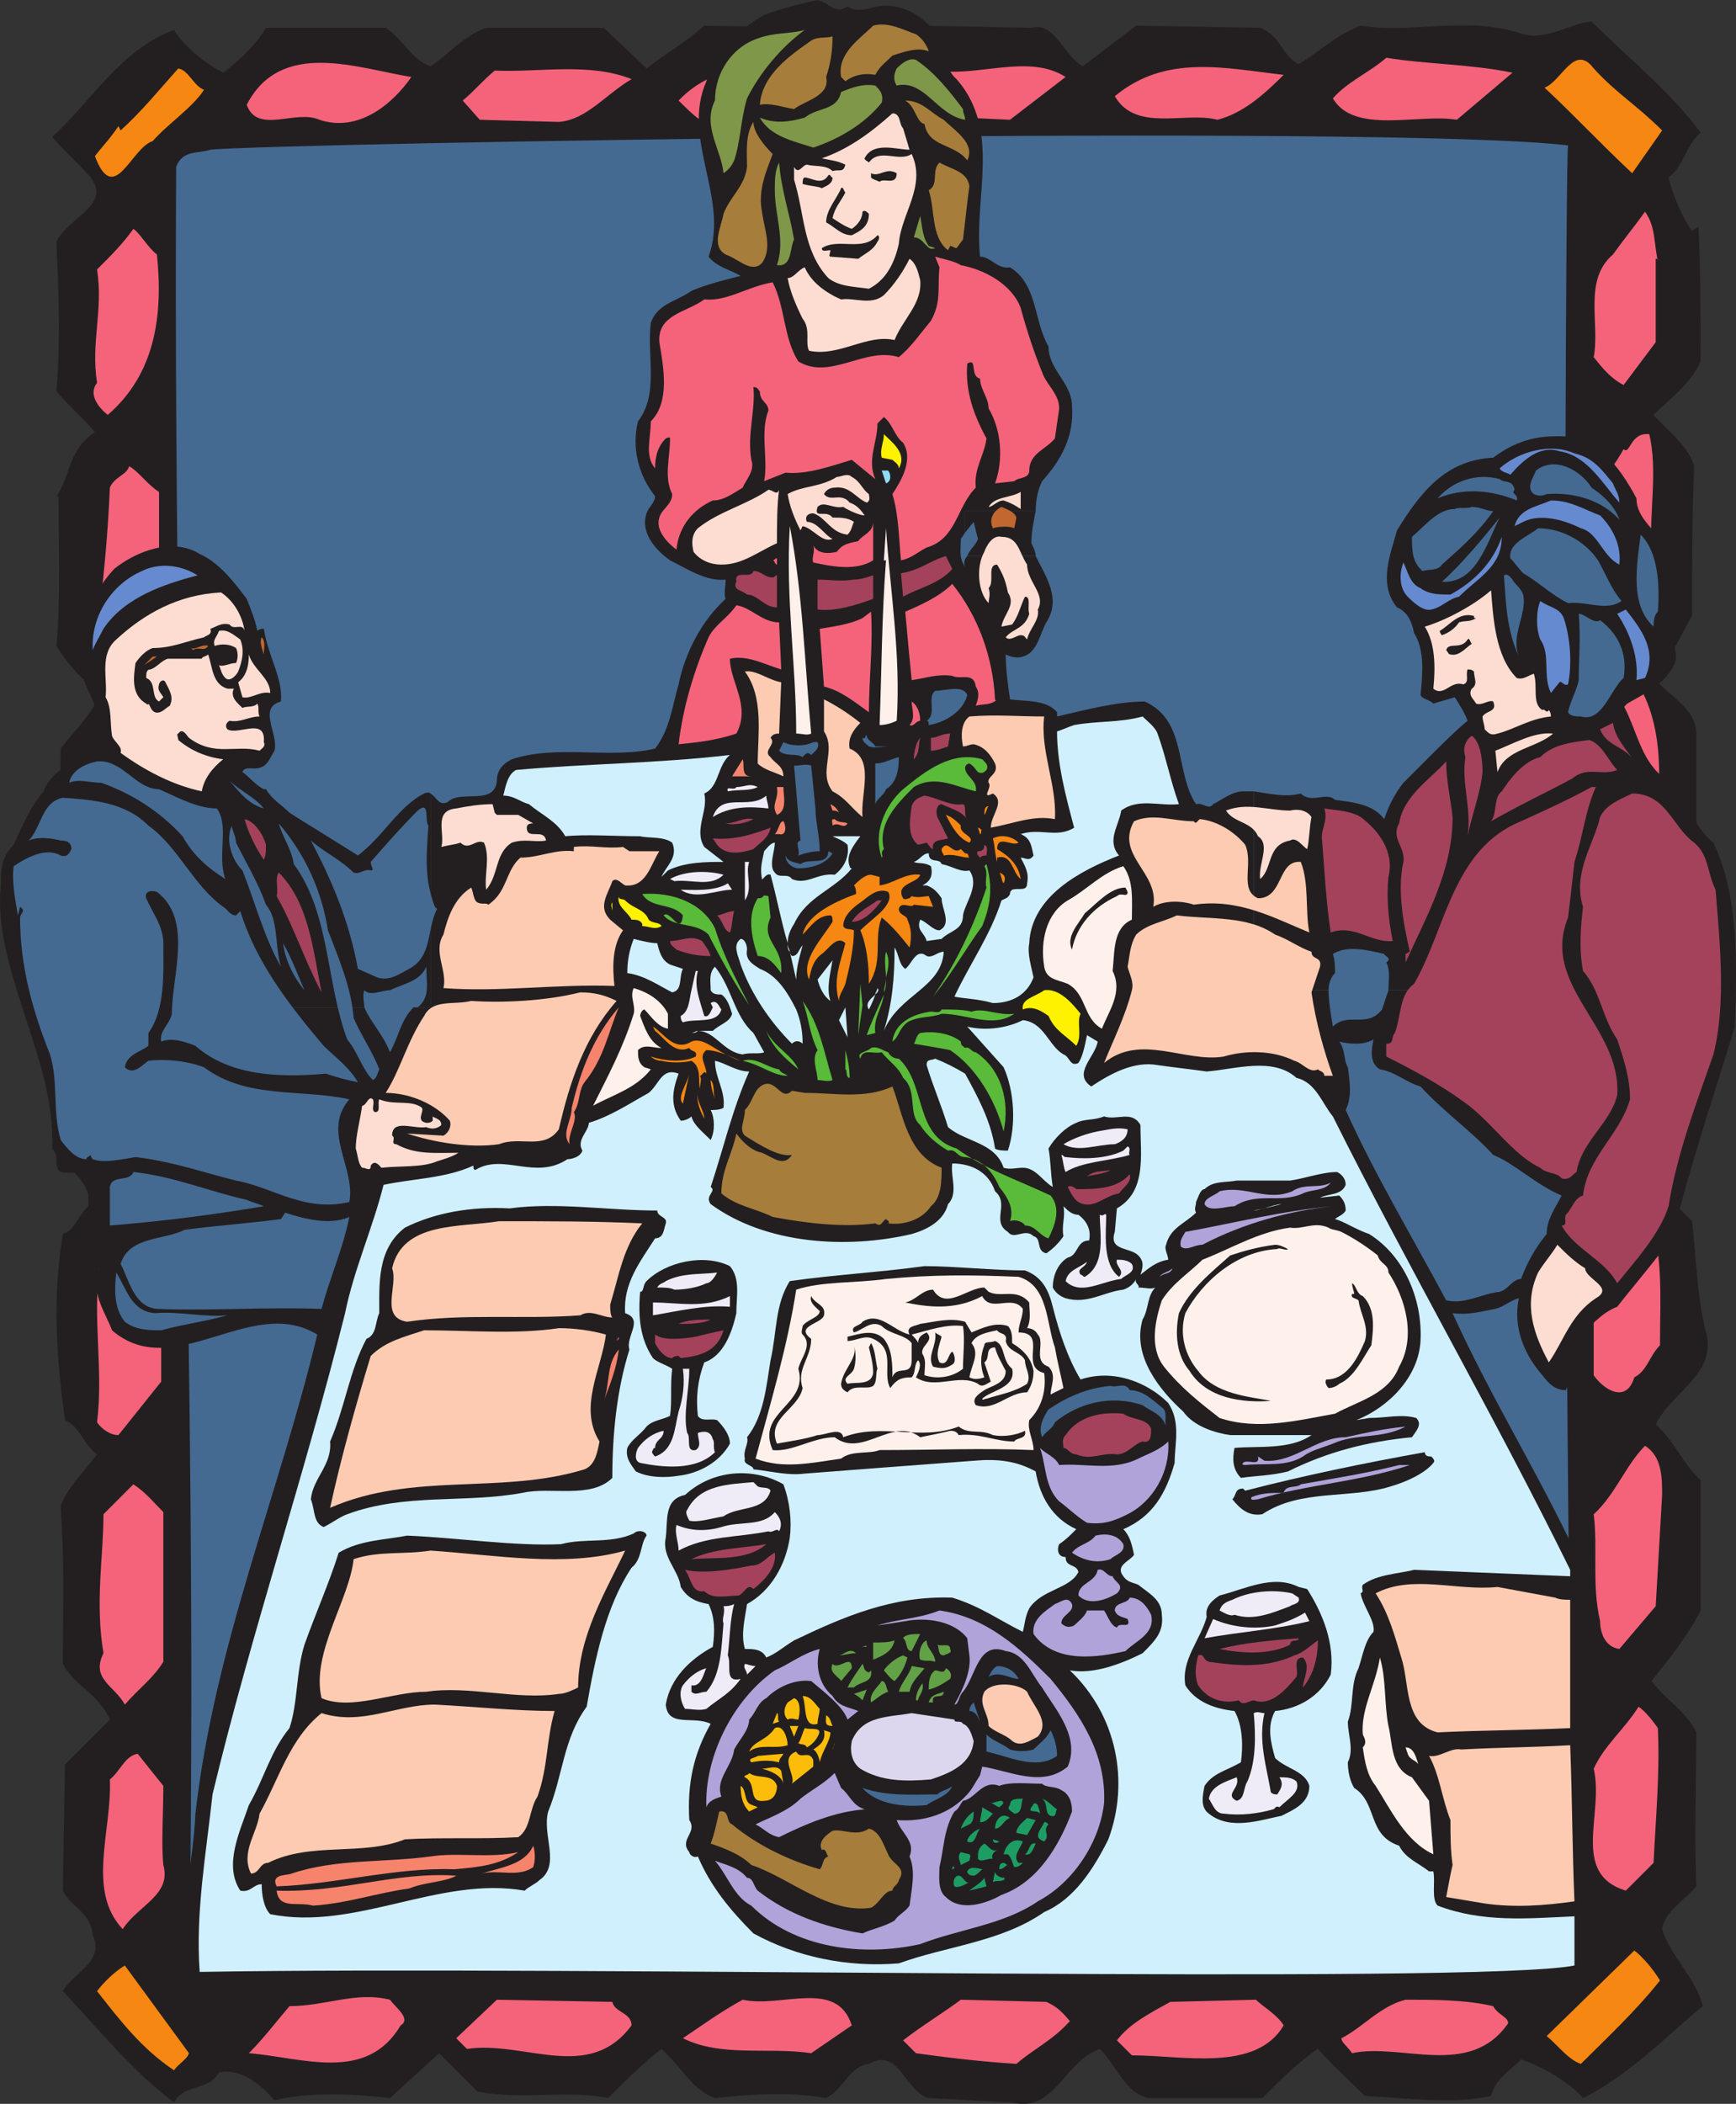
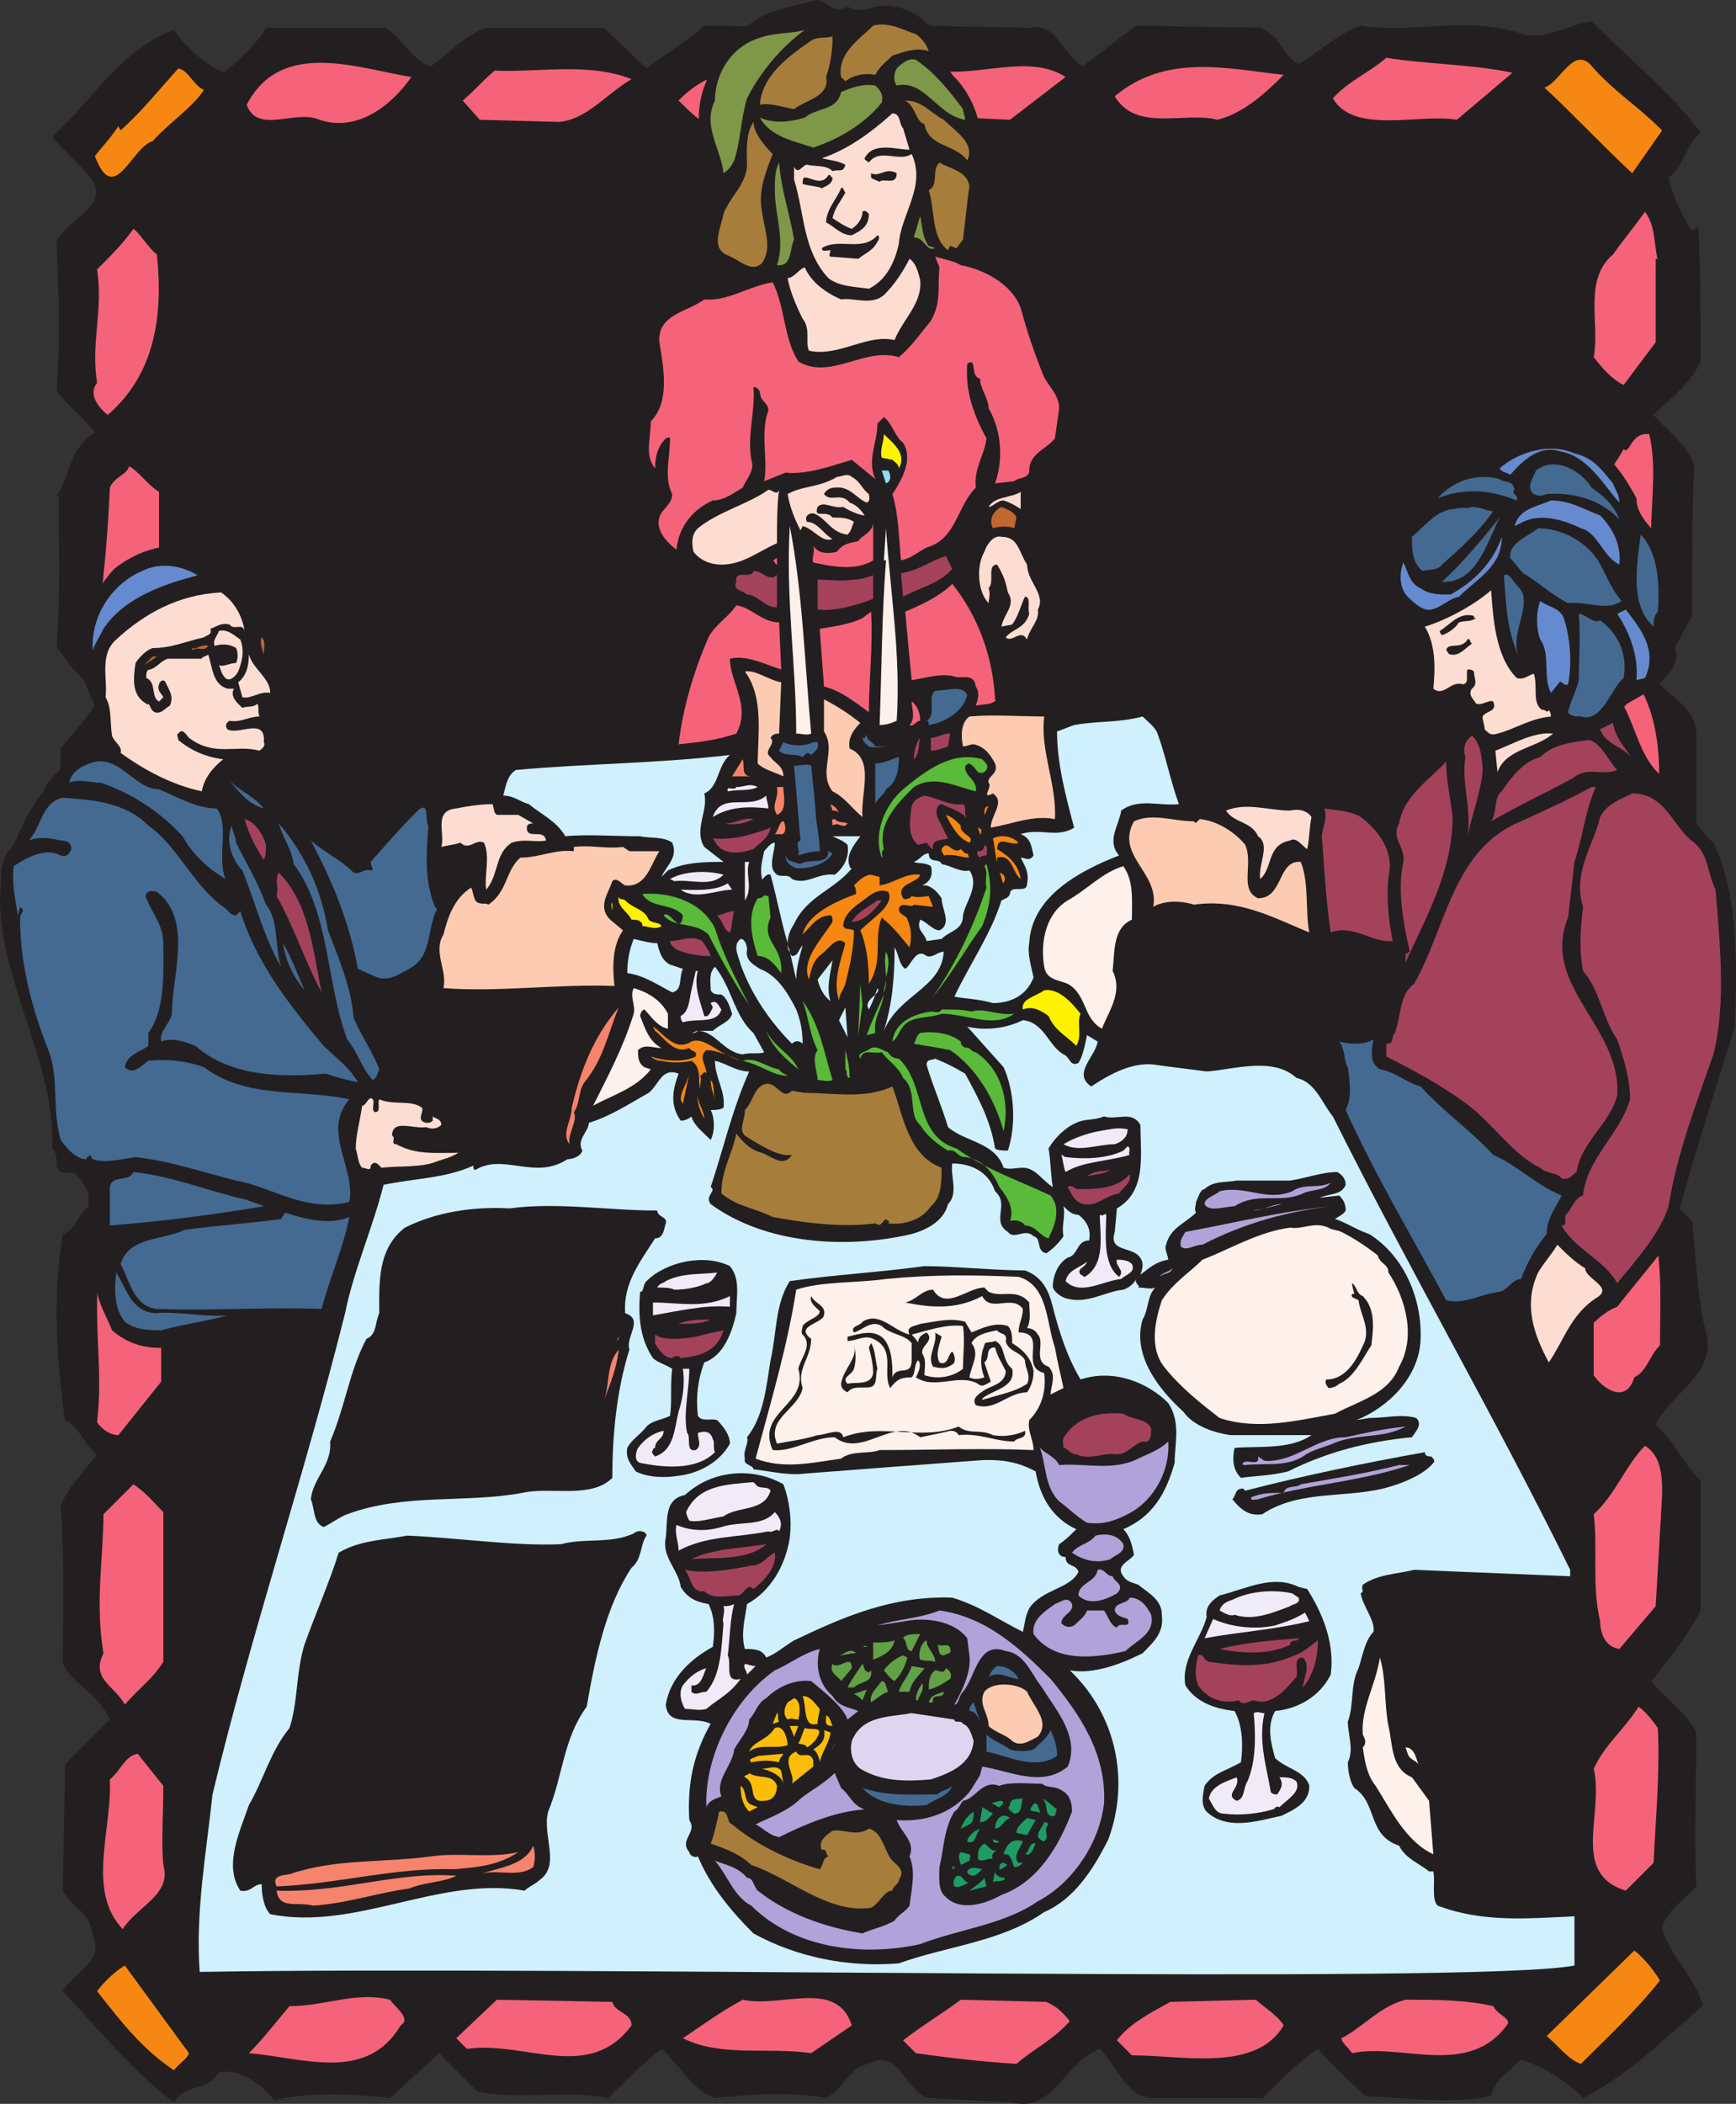
<svg xmlns="http://www.w3.org/2000/svg" width="608.96" height="737.76">
  <rect width="100%" height="100%" fill="#333333" stroke="none" />
  <path fill="#231f20" fill-rule="evenodd" d="M325.794 735.75c-8.25-2.25-10.5-18-21-12-6.75.75-9 9-15 12-12.75-2.25-24.75-1.5-39 0-8.25-3-11.25-10.5-18.75-17.25-6.75 5.25-12 10.5-18.75 17.25-15-3-29.25.75-45.75-2.25l-13.5-13.5-17.25 15.75c-12.75-1.5-27.75-2.25-40.5.75-5.25-6-12-11.25-19.5-9.75-3.75 6.75-12 3.75-15.75 10.5-15-11.25-26.25-25.5-39-39 3-6 15-10.5 10.5-19.5-.75-8.25-7.5-9.75-10.5-15.75l.75-44.25L38.544 603c-4.5-9.75-12-11.25-16.5-19.5 0-20.25.75-31.5-.75-55.5 2.25-6 7.5-11.25 12.75-18-4.5-3-6-9.75-11.25-12-3-21.75-4.5-42.75-.75-65.25 4.5-1.5 5.25-6.75 9-9.75 1.5-6.75-5.25-12-9.75-16.5l.75-55.5c3.75-3.75 9.75-9 11.25-15-3-6.75-6-14.25-12.75-18.75l.75-54.75c4.5-6 11.25-12 14.25-20.25-6-2.25-12-9.75-15.75-15.75 1.5-16.5.75-35.25.75-52.5h-.75c5.25-7.5 3.75-15.75 13.5-22.5-4.5-5.25-8.25-8.25-13.5-14.25 1.5-18.75.75-34.5 0-52.5 3.75-8.25 19.5-12.75 12-22.5-4.5-5.25-9.75-9.75-13.5-14.25 12.75-11.25 24-30.75 42.75-37.5 3.75 6 11.25 12 17.25 15 6-4.5 12-10.5 15-15.75h42c6 3.75 9 11.25 15.75 13.5 6.75-4.5 11.25-10.5 19.5-13.5h41.25l15 14.25c6.75-5.25 13.5-9 20.25-15l42 .75c4.5 3.75 9.75 8.25 15 14.25l19.5-15 38.25.75c8.25-2.25 11.25 9.75 18 13.5L398.544 9l43.5.75c7.5 3 7.5 9.75 13.5 12.75 7.5-4.5 13.5-10.5 21.75-13.5 18.75 3 37.5-3.75 57 3 8.25 2.25 16.5-3.75 24-4.5 12.75 12.75 27.75 24.75 38.25 39-5.25 4.5-6 12-11.25 15.75 1.5 6 4.5 13.5 8.25 18.75l2.25-1.5c.75 15.75.75 30.75.75 47.25-3.75 8.25-10.5 12.75-16.5 18.75 5.25 6 12 10.5 14.25 18-.75 16.5-.75 34.5-.75 52.5-3.75 6-6.75 15-14.25 20.25 3.75 6.75 15.75 11.25 15.75 21v48c-.75 9-9.75 13.5-15 21 5.25 5.25 10.5 12 17.25 17.25-.75 14.25 1.5 28.5-.75 43.5-3.75 9.75-9.75 16.5-17.25 26.25 5.25 6 9 9.75 14.25 15 1.5 12.75 1.5 24 4.5 37.5 5.25 15.75-11.25 21.75-17.25 33.75 6.75 6 9.75 14.25 15.75 19.5v45.75c-4.5 9-11.25 17.25-17.25 24.75 5.25 6.75 12 10.5 15.75 18 0 17.25-.75 36 0 54-3.75 4.5-11.25 9-12 15 3 9.75 12 17.25 14.25 27-12.75 10.5-25.5 24-42 32.25-4.5-5.25-14.25-11.25-21.75-13.5-4.5 4.5-9 6.75-10.5 12.75-13.5 3-29.25.75-44.25 0-5.25-5.25-11.25-10.5-16.5-16.5-6.75 4.5-13.5 11.25-19.5 17.25h-39.75c-8.25-1.5-11.25-11.25-17.25-17.25-12.75 4.5-15.75 22.5-30.75 18.75l-29.25-1.5" />
-   <path fill="#446a92" fill-rule="evenodd" d="M550.044 51c-61.5-7.5-454.5-.75-476.25 1.5-4.5 1.5-9.75 0-12 6-.75 123.75 2.25 247.5 3.75 370.5h483.75c-.75-186.75 0-375 .75-378M66.294 691.5c126.75-2.25 451.5 4.5 486-2.25-1.5-69.75-2.25-165-3-260.25H65.544c1.5 87.75 2.25 175.5.75 262.5" />
  <path fill="#f68712" fill-rule="evenodd" d="M34.044 698.25c2.25-3 6-6.75 9.75-9l22.5 30.75c-.75 2.25-3.75 3.75-5.25 6-11.25-7.5-18.75-17.25-27-27.75m508.5 15.75 30.75-30c3 2.25 6.75 6.75 9 10.5-8.25 10.5-19.5 21-27.75 29.25-4.5-1.5-8.25-6.75-12-9.75M33.294 54.75c2.25-3 5.25-6 8.25-10.5l.75 1.5c7.5-6.75 13.5-14.25 20.25-21.75 3.75.75 5.25 6 9 7.5-3.75 6-12.75 12-18 18-7.5 2.25-13.5 23.25-20.25 5.25m508.5-24c6-2.25 10.5-15.75 17.25-6.75 8.25 9 15 12.75 24 21.75l-10.5 15c-11.25-10.5-21-21-30.75-30" />
  <path fill="#f4637a" fill-rule="evenodd" d="m321.294 720-4.5-4.5c6.75-5.25 14.25-9.75 20.25-14.25l30 .75c3 1.5 4.5 2.25 8.25 6.75-6 6.75-12.75 9.75-18.75 15-12-.75-24.75-2.25-35.25-3.75m-234 0c5.25-5.25 9.75-11.25 14.25-16.5 12.75 0 23.25-5.25 35.25-2.25 2.25 3 7.5 6.75 3.75 9-12 20.25-34.5 11.25-53.25 9.75m304.5-4.5c4.5-6 12-9.75 18.75-13.5l30-.75c2.25 2.25 7.5 5.25 9.75 9-9.75 16.5-35.25 10.5-53.25 10.5l-5.25-5.25m-228 3-3.75-3.75 14.25-13.5 40.5.75c.75 3.75 6.75 3.75 6.75 8.25-15 20.25-37.5 5.25-57.75 8.25m310.5 1.5c-1.5-2.25-3.75-3.75-3.75-5.25 7.5-3.75 13.5-11.25 22.5-13.5 10.5 0 21 0 30.75 2.25 1.5 3 5.25 3.75 5.25 6-13.5 19.5-37.5 6.75-54.75 10.5m-234.75-5.25c6.75-4.5 12.75-9 21-13.5 13.5 3 33-7.5 38.25 9l-14.25 9.75c-15-2.25-31.5 1.5-45-5.25m-201-90.75c3.75-3 5.25-8.25 9.75-9l9 11.25c0 9.75-.75 20.25 0 27.75 3 10.5-9 14.25-14.25 22.5-12.75-13.5-3.75-34.5-4.5-52.5m520.5-3.75c3.75-8.25 10.5-13.5 15.75-21.75 2.25 1.5 5.25 5.25 6.75 7.5.75 15.75-.75 31.5-1.5 47.25l-9.75 9.75c-19.5-6-7.5-27-11.25-42.75m-522.75-40.5c-3-18 0-33.75 0-48.75l10.5-10.5c4.5 3 6.75 6 10.5 9.75v52.5c-3.75 6-8.25 9-13.5 15-3.75-6.75-12-9-7.5-18m525-11.25c-3-12.75-.75-25.5-2.25-37.5 7.5-6.75 11.25-17.25 18-24 6 3.75 6 11.25 6 17.25l-2.25 39-12.75 15c-5.25-.75-6.75-6-6.75-9.75m-527.25-69.75c2.25-18-1.5-35.25.75-54 4.5-4.5 6-9.75 10.5-13.5 3 2.25 8.25 6.75 11.25 10.5v42.75l-15 18.75c-3 0-6-2.25-7.5-4.5m525-16.5v-39c8.25-6 9.75-17.25 18-22.5 6.75 17.25 5.25 33.75 5.25 51-3.75 3.75-4.5 9-9 11.25-3 9.75-11.25 3.75-14.25-.75m-522-71.25c-3-16.5 3-34.5 0-51.75 2.25-3.75 4.5-8.25 9-10.5 3 2.25 7.5 9 10.5 14.25v24c-6 7.5-11.25 21-19.5 24m522-51c0-12.75 10.5-19.5 17.25-29.25l6.75 7.5-1.5 37.5c1.5 9.75-5.25 19.5-12 27.75-18.75-6.75-9-30-10.5-43.5m-524.25-80.25c-2.25-10.5 6-15.75 12.75-23.25.75 2.25 6 5.25 9 7.5l-.75 42-14.25 19.5-6.75-8.25v-37.5m523.5 24.75V264c4.5-7.5 10.5-15.75 17.25-22.5 9.75 18 6 40.5 4.5 61.5l-9.75 12.75c-3-4.5-9-5.25-12-11.25m-524.25-84c2.25-16.5 3.75-32.25 4.5-49.5 1.5-3.75 6-4.5 6.75-7.5 3 1.5 6.75 6.75 10.5 9V210c-4.5 8.25-10.5 19.5-16.5 26.25-3.75-3-1.5-11.25-5.25-15.75m524.25-7.5v-42.75c5.25-3 8.25-7.5 11.25-12.75 2.25 2.25 2.25-6 9-5.25 3 12.75 0 27 .75 40.5-1.5 11.25 1.5 26.25-10.5 32.25-5.25-3-8.25-6.75-10.5-12m-524.25-78.75c-2.25-14.25 2.25-25.5 0-39.75 5.25-5.25 9-9 12.75-14.25 2.25 1.5 5.25 6.75 8.25 9 2.25 21.75-.75 42-17.25 56.25-3.75-3-6.75-7.5-3.75-11.25m525-9c2.25-12-3.75-27 6.75-36 3.75-5.25 7.5-9.75 11.25-15 3.75 5.25 3 10.5 4.5 17.25 0-.75 0-.75-.75-.75V120l-11.25 15c-4.5-2.25-7.5-6-10.5-9.75m-91.5-90.75c5.25-6 12.75-9 18.75-14.25 13.5 2.25 30 2.25 44.25 5.25l-19.5 16.5c-13.5-2.25-36 5.25-43.5-7.5m-222 7.5c-2.25-1.5-5.25-4.5-7.5-6.75 15.75-16.5 40.5-12.75 59.25-7.5-5.25 6.75-12.75 9.75-18.75 15l-33-.75m-83.25-6.75c3.75-3 6.75-6.75 11.25-10.5 15 .75 33-3 48 3-9 5.25-15.75 14.25-25.5 15l-27.75-.75-6-6.75M112.044 42c-8.25-3.75-21.75 5.25-25.5-5.25 12-23.25 39-12.75 57.75-9.75-6.75 9.75-18.75 19.5-32.25 15m279-8.25c18-15 39-9.75 59.25-7.5-6.75 6.75-14.25 13.5-23.25 15.75-11.25-3-28.5 4.5-36-8.25m-69 6.75c-.75-3-6.75-3-5.25-6.75l12-9c14.25 2.25 32.25-6 45 2.25l-19.5 15-32.25-1.5" />
  <path fill="#231f20" fill-rule="evenodd" d="M66.294 695.25c52.5-.75 138.75 0 222.75 0 125.25 1.5 243.75 1.5 264-2.25l3-.75V552c-13.5-30.75-32.25-60-46.5-91.5 6 .75 10.5-.75 15-1.5 3-.75 5.25-3 8.25-3.75-2.25 10.5 2.25 20.25 8.25 27 2.25 3 4.5 5.25 8.25 5.25 3-6 1.5-10.5 3-17.25 5.25-4.5 9-9.75 15-12 5.25-6.75 14.25-17.25 19.5-24.75 6-24.75 14.25-48.75 21.75-73.5.75-21 1.5-45.75-7.5-64.5-6.75-5.25-8.25-13.5-14.25-18.75-.75 0-1.5 0-1.5.75l-2.25-3.75c.75 0 0-.75 0-1.5-7.5-6-9-16.5-13.5-24.75 6-3.75 14.25-6.75 18-15 1.5-5.25-2.25-9-3-13.5 3.75-8.25 1.5-18.75-.75-27-2.25-6-9.75-9.75-9.75-17.25-6-11.25-14.25-22.5-28.5-21.75-9 0-15.75 3-21.75 7.5-16.5.75-25.5 12-33.75 25.5-2.25 8.25-6.75 18.75 0 27 3.75 1.5 5.25 5.25 6 9 3.75 6 3 14.25 2.25 21.75.75 1.5 3 1.5 4.5 3 2.25-.75 5.25-1.5 7.5-2.25 1.5 2.25 3.75 6 4.5 8.25-4.5 3.75-9 8.25-13.5 12.75v81.75h-14.25l-2.25 6.75c-5.25 6.75-12 .75-17.25 6-.75-4.5-1.5-9-1.5-12.75h-26.25V277.5h-3.75c-3.75 0-7.5 3-10.5 4.5-1.5 2.25-3.75-.75-6 0-7.5-11.25-3-29.25-18-36-9.75 0-21 3-30.75 5.25v-1.5c-3.75-4.5-11.25-3.75-16.5-4.5-.75-5.25-1.5-10.5-1.5-15.75 1.5.75 3.75 1.5 6 .75 5.25-1.5 6-8.25 8.25-12 5.25-8.25 0-15.75-3.75-23.25h-24c-.75.75-1.5 2.25-.75 3.75-2.25-3-1.5-6-1.5-9.75l1.5-2.25v-7.5h24.75c0-3.75.75-7.5 2.25-10.5 6.75-7.5 11.25-15.75 10.5-26.25 0-8.25-8.25-12.75-8.25-21-5.25-9-3.75-21.75-13.5-27.75-4.5.75-6.75-3.75-10.5-3.75-2.25-21 7.5-44.25-8.25-62.25-4.5-3.75-3.75-10.5-6.75-15-3.75-6.75-12.75-12-21-10.5-3 .75-7.5 2.25-10.5 0-4.5 3-6.75-1.5-10.5-2.25-6.75 1.5-12.75 3-18.75 5.25-8.25 4.5-18 13.5-20.25 23.25-9 20.25 8.25 41.25.75 61.5 3 3.75 7.5 4.5 11.25 6.75-6 1.5-12 3-17.25 5.25-5.25 3.75-12 4.5-14.25 11.25-1.5 11.25 3 24.75-4.5 34.5-2.25 9 0 18.75 6 26.25 0 2.25-2.25 3.75-3 6-2.25 6.75 3 12.75 8.25 16.5 6 3 12.75 7.5 19.5 6.75 0 2.25-.75 5.25 0 6.75-8.25 7.5-14.25 18.75-16.5 30-2.25 7.5-3 15.75-8.25 22.5-15.75 3.75-34.5-1.5-50.25 3.75-3 1.5-5.25 3.75-5.25 7.5-.75 9-12.75 3-17.25 7.5-3 1.5-3.75-1.5-6-3v75h-6c-4.5 4.5-5.25 10.5-8.25 15.75-2.25-6-6.75-10.5-9-15.75h-120c5.25 16.5 11.25 32.25 10.5 49.5 3 3 0 6 3 8.25 3.75.75 7.5-.75 9.75 2.25v14.25c.75 7.5 6 12 3 19.5-1.5 7.5 3 13.5 5.25 19.5 21.75 18.75 48.75-12.75 72 1.5-13.5 56.25-36 108.75-42.75 168-.75 17.25-5.25 34.5-6 51.75v7.5h3.75" />
  <path fill="#231f20" fill-rule="evenodd" d="M466.044 347.25c0-2.25.75-4.5 2.25-6 0-2.25 0-4.5-.75-6.75 5.25-3 11.25-1.5 18 0 0 .75 3 1.5.75 3 1.5 3 .75 6 .75 9.75h14.25V265.5l-9 9c-3 3.75-5.25 8.25-6.75 12.75-3.75-5.25-11.25-6-17.25-6.75-3-3-8.25 1.5-12-2.25-5.25 1.5-11.25 0-16.5-.75v69.75h26.25m-127.5-160.5 3-3.75 1.5 6c-.75 2.25-3 3.75-3.75 6h24c0-1.5-.75-3-1.5-4.5 0-3.75.75-7.5 1.5-11.25h-24.75v7.5m-210.75 160.5c2.25 2.25 6 0 9 0 4.5-2.25 10.5-3 12.75-8.25 0 6 1.5 10.5-3 14.25h4.5v-75s-.75-.75-2.25 0c-9 4.5-14.25 15-23.25 21.75-8.25-5.25-15.75-9.75-24-15-3-3-6-4.5-8.25-8.25h-.75c-3-1.5-5.25-4.5-7.5-6 .75-2.25 3.75-.75 6-1.5 3-.75 3.75-3.75 5.25-6 1.5-6-6-15 2.25-17.25.75-8.25-4.5-15.75-6-25.5-.75 0-1.5 0-2.25.75-.75-3.75-2.25-7.5-3.75-11.25-4.5-6-9.75-12.75-16.5-15.75-9.75-6-22.5-.75-30 5.25-9 9.75-14.25 24-11.25 36.75 1.5 6.75 6.75 12 5.25 19.5 0 10.5-15 11.25-18.75 21.75-4.5 5.25-7.5 12-10.5 18.75-4.5 4.5-4.5 9-4.5 14.25-1.5 14.25 3 28.5 7.5 42.75h120c0-2.25-.75-3.75 0-6" />
  <path fill="#fdddd2" fill-rule="evenodd" d="M319.794 54c-4.5 3-11.25-2.25-15 3-.75-.75-1.5-.75-1.5-1.5 3-6 11.25-3 15.75-3l-2.25-7.5c-1.5-1.5-.75-5.25-3.75-5.25-7.5 6.75-15.75 12.75-24.75 15.75 3 .75 5.25.75 8.25 2.25-.75 3-2.25 1.5-4.5 2.25-2.25-2.25-6-1.5-9-2.25-1.5 0-3 3.75-4.5.75V63c3.75 12 3 24.75 12 34.5 3.75 3 9 3 14.25 3.75 6-3 9-9 10.5-15.75.75-10.5 9.75-20.25 4.5-31.5" />
  <path fill="#a77d3c" fill-rule="evenodd" d="M325.794 18c-.75-2.25-2.25-4.5-4.5-6-4.5-1.5-9.75-4.5-15-3-4.5 4.5-12.75 9.75-11.25 18l1.5 1.5c3-2.25 6.75-3 10.5-2.25 1.5-3 3.75-4.5 6-6.75 4.5-1.5 9-3 12.75-1.5" />
  <path fill="#7f9748" fill-rule="evenodd" d="M257.544 56.25c2.25-6.75 2.25-14.25 4.5-21.75 4.5-9 12-18 20.25-24-5.25 1.5-10.5.75-16.5 3-9 3-15 12-15 21.75-4.5 9 2.25 17.25 3 25.5 2.25-1.5 3-3 3.75-4.5" />
  <path fill="#a77d3c" fill-rule="evenodd" d="M266.544 36.75c3.75-.75 7.5.75 12 1.5 3.75-3 12.75-4.5 11.25-11.25 1.5-4.5 2.25-9 2.25-14.25-2.25.75-5.25 0-7.5 1.5-7.5 5.25-17.25 12-18 22.5" />
  <path fill="#7f9748" fill-rule="evenodd" d="M337.794 38.25c-4.5-6-9.75-12.75-16.5-17.25-2.25-.75-4.5.75-6.75 3-.75 1.5-1.5 3.75 0 6 9.75-2.25 14.25 10.5 24 12 0-1.5-.75-2.25-.75-3.75m-42.75-6c-1.5 6.75-8.25 5.25-12.75 9-5.25 1.5-10.5 2.25-15.75 0 3.75 6.75 12 8.25 18.75 10.5 9-3 18-8.25 24-15.75.75-3-.75-4.5-2.25-6-4.5-.75-8.25.75-12 2.25" />
  <path fill="#a77d3c" fill-rule="evenodd" d="M324.294 43.5c1.5 8.25 10.5 6.75 15 12.75 3-6-4.5-10.5-8.25-14.25-4.5-2.25-7.5-6.75-13.5-6.75 3.75 2.25 3.75 7.5 6.75 8.25m-60-.75c-3 4.5-2.25 11.25-2.25 15.75-.75 6.75-6 10.5-8.25 16.5-.75 4.5-4.5 11.25.75 14.25 4.5 1.5 9 6.75 12.75 3 3.75-5.25.75-12 0-18-1.5-7.5 1.5-14.25 3.75-20.25-3-3-6.75-7.5-6.75-11.25" />
  <path fill="#7f9748" fill-rule="evenodd" d="M271.794 66.75c0 9 3.75 17.25.75 26.25h1.5c3.75-.75 3-6 4.5-9-1.5-9-4.5-17.25-5.25-27-1.5 3-1.5 6-1.5 9.75" />
  <path fill="#a77d3c" fill-rule="evenodd" d="M329.544 57c-3 3 0 7.5-3.75 9.75 2.25 6.75.75 16.5 6.75 21l.75-1.5c.75 0 1.5.75 2.25.75l2.25-3c.75-6 1.5-13.5 2.25-18.75-.75-5.25-6.75-6-10.5-8.25" />
  <path fill="#7f9748" fill-rule="evenodd" d="m322.794 75.75-2.25 7.5c3.75 0 4.5 5.25 7.5 3.75l-2.25-.75c-2.25-3-2.25-6.75-3-10.5" />
  <path fill="#231f20" fill-rule="evenodd" d="M305.544 60.75v1.5c.75.75 1.5.75 3 1.5 1.5-1.5 6 1.5 6-3-3.75-2.25-6 1.5-9 0m-13.5 1.5c-.75 0-.75-1.5-1.5-.75-2.25 3.75-6 .75-8.25.75-.75 0-.75 1.5-.75 2.25 2.25.75 5.25.75 6.75 1.5 1.5-.75 3.75-1.5 3.75-3.75m6.75 20.25c3-1.5 6-3 6-7.5-.75-.75-1.5-1.5-2.25-.75 0 2.25-1.5 4.5-3.75 6-2.25-.75-4.5-2.25-6.75-3.75.75-3.75 3-6 4.5-9-.75-.75-.75-2.25-1.5-1.5-1.5 3.75-5.25 7.5-5.25 12 3 1.5 5.25 4.5 9 4.5m9 0c-5.25 6-13.5.75-19.5 4.5 0 1.5 1.5.75 3 .75 0 .75-.75 2.25 0 2.25l9.75.75c3-2.25 5.25-3 6.75-6 .75-.75.75-2.25 0-2.25" />
  <path fill="#fff200" fill-rule="evenodd" d="M310.044 152.25c0 3-1.5 5.25-.75 8.25l3.75.75c.75.75 2.25 1.5 2.25 3 3-5.25-2.25-9-5.25-12" />
  <path fill="#8fdbf8" fill-rule="evenodd" d="M311.544 165h-2.25l1.5 4.5c2.25-.75 1.5-3.75.75-4.5" />
  <path fill="#c16730" fill-rule="evenodd" d="M351.294 177.75c-3 1.5-4.5 4.5-3 7.5 2.25-.75 6-.75 7.5 0l.75-3.75c-.75-2.25-3.75-3-5.25-3.75" />
  <path fill="#fef0ea" fill-rule="evenodd" d="M279.294 257.25c2.25 0 3.75.75 5.25 0-2.25-24.75-3-49.5-7.5-72.75-1.5 25.5 2.25 48.75 2.25 72.75m31.5-72-.75 11.25h.75c-1.5 19.5-1.5 38.25-2.25 57.75 2.25 0 4.5-.75 6-1.5 1.5-23.25-2.25-45-3.75-67.5" />
  <path fill="#f4637a" fill-rule="evenodd" d="M301.044 189.75c-3 .75-5.25.75-7.5 3.75-3 .75-6.75.75-8.25-2.25.75 2.25-.75 4.5 0 6 6.75 1.5 15 3 21-.75V183c0 3.75-3.75 4.5-5.25 6.75m-30 6.75c.75 0 .75 1.5 1.5 1.5v-2.25c-.75 0-.75.75-1.5.75" />
  <path fill="#668acf" fill-rule="evenodd" d="M49.794 200.25c-10.5 4.5-18 15.75-17.25 27.75.75-2.25 2.25-4.5 3.75-7.5 7.5-11.25 21.75-15.75 33-18.75-6-3.75-13.5-4.5-19.5-1.5" />
  <path fill="#a4425c" fill-rule="evenodd" d="M331.794 195c-5.25 1.5-9.75 5.25-15.75 6l.75 8.25c5.25-3 12.75-4.5 17.25-9.75l-2.25-4.5m-60.75 7.5c-3 0-3.75-2.25-6.75-2.25-.75 3-6.75-.75-6 3.75-1.5 3 2.25 3 3.75 4.5 3.75 0 6 4.5 10.5 4.5v-11.25c-.75 0-.75.75-1.5.75m28.5.75c-4.5.75-9 0-12.75 0v10.5c6 .75 13.5-1.5 19.5-3.75v-8.25c-2.25.75-4.5 1.5-6.75 1.5" />
  <path fill="#fdddd2" fill-rule="evenodd" d="M543.294 249c-.75 1.5-1.5-.75-2.25 0-3.75-2.25-1.5-8.25-3-12.75-2.25.75-3.75 2.25-6 1.5-7.5-7.5-8.25-21-9-30.75-6 5.25-15.75 10.5-23.25 12.75 3.75 6 3.75 14.25 3 21.75 3.75 3 6-3 10.5-1.5 2.25-.75.75-3 1.5-5.25.75 0 1.5 0 2.25.75 0 2.25 1.5 4.5-.75 6-1.5 2.25.75 3.75 1.5 5.25 2.25.75 4.5-1.5 6-.75 1.5 3.75-2.25 3-3.75 5.25 0 1.5.75 3 .75 4.5 1.5 1.5 2.25 2.25 4.5 1.5 6-1.5 11.25-5.25 18.75-6 0 0 0-1.5-.75-2.25m-450.75 11.25c.75-9-9-2.25-12.75-4.5-.75-.75-.75-2.25.75-3 3.75.75 6.75-1.5 10.5-1.5-.75-1.5 0-3-.75-4.5-1.5 1.5-3.75.75-5.25 1.5-1.5-1.5-4.5-3.75-3-6.75h-2.25c-5.25-1.5-5.25-7.5-6.75-12-.75.75-2.25.75-2.25 1.5h-12c-2.25.75-3.75 3-6 3.75-1.5 0-1.5 1.5-1.5 3 3.75 1.5 1.5 6.75 4.5 8.25l1.5-1.5c-.75-1.5-2.25-2.25-1.5-4.5 0-.75 1.5-2.25 2.25-.75 1.5 3 3 5.25 1.5 8.25-1.5.75-3 3-5.25 2.25-1.5-.75-1.5-2.25-2.25-3 0 .75-.75 0-.75 0-5.25-3-4.5-9-3.75-14.25 1.5-2.25 3.75-4.5 6-5.25 6.75 0 11.25-2.25 18-3.75.75-.75 3-.75 2.25-3 2.25-.75 3.75-2.25 6.75-1.5 1.5 2.25 4.5-.75 5.25 2.25-.75-5.25-3.75-10.5-8.25-13.5-15 .75-27 7.5-36.75 16.5-6 5.25-3 13.5-3.75 20.25 2.25 3.75 1.5 9 2.25 13.5.75 2.25 3.75 3.75 3 6 8.25 6 18 11.25 28.5 13.5.75-4.5 3.75-8.25 7.5-11.25-6-.75-11.25-3-15.75-6.75 0-.75-.75-2.25 0-2.25 1.5-2.25 3 .75 3.75 1.5 9 6.75 16.5 2.25 24.75 4.5.75-.75 2.25-1.5 1.5-3" />
  <path fill="#668acf" fill-rule="evenodd" d="M529.794 166.5c4.5-5.25 10.5-10.5 17.25-8.25 9.75 1.5 15 11.25 21 18 0-3-1.5-4.5-2.25-6.75-3.75-4.5-6.75-9-13.5-10.5-8.25-3.75-19.5-.75-26.25 5.25.75 1.5 3 1.5 3.75 2.25" />
  <path fill="#446a92" fill-rule="evenodd" d="M542.544 173.25c9.75-.75 19.5 2.25 25.5 9-1.5-4.5-5.25-8.25-9.75-11.25-3.75-6-12.75-11.25-19.5-6-.75 2.25-3.75 6-.75 8.25 1.5.75 3 .75 4.5 0m-10.5 2.25c.75-2.25-2.25-2.25-.75-3.75-.75-3.75-3.75-2.25-5.25-3.75-8.25-2.25-16.5.75-21.75 6.75 9-3.75 18.75-3 27.75.75" />
  <path fill="#668acf" fill-rule="evenodd" d="m531.294 184.5 3-1.5c6-3 14.25-.75 20.25 2.25 6 1.5 7.5 9.75 13.5 12.75.75-6.75-2.25-12.75-6.75-17.25-6-2.25-10.5-5.25-17.25-5.25-5.25 2.25-11.25 3-12.75 9" />
  <path fill="#446a92" fill-rule="evenodd" d="M499.044 200.25c2.25-.75 5.25 0 6.75-2.25 6.75-6 12.75-11.25 18-18.75-2.25 0-4.5-1.5-7.5-1.5-1.5.75-4.5 0-6 .75-6 0-10.5 6-15 9.75 0 4.5 0 9 3.75 12m6.75 3.75c12 .75 15.75-13.5 20.25-22.5-6 7.5-13.5 16.5-20.25 22.5m24-8.25c1.5 1.5 3 3.75 4.5 5.25 5.25 3 9.75 7.5 15.75 10.5 6.75-.75 13.5 3 18.75-.75-3.75-4.5-5.25-9-8.25-14.25-4.5-6.75-12.75-11.25-21-11.25-3.75 3-10.5 5.25-9.75 10.5m45.75-8.25c-1.5 11.25-3.75 24.75 4.5 32.25 0-1.5 0-3.75 1.5-5.25.75-9.75 0-21-6-27" />
  <path fill="#668acf" fill-rule="evenodd" d="M508.794 208.5c-3.75 0-7.5 0-10.5-2.25-3.75-1.5-4.5-6-6-9-1.5 3.75-1.5 9 1.5 12 1.5 1.5 5.25 5.25 8.25 4.5 3.75-.75 6-3.75 9.75-4.5 6.75-6.75 15-10.5 15-21-3 9-9.75 15.75-18 20.25" />
  <path fill="#446a92" fill-rule="evenodd" d="M534.294 208.5c-.75-2.25-3-3.75-3.75-5.25-.75-.75-1.5-2.25-3-1.5.75 9 .75 18.75 5.25 28.5-3-7.5 3-15 1.5-21.75" />
  <path fill="#668acf" fill-rule="evenodd" d="M548.544 216.75c-1.5-3.75-5.25-3.75-8.25-6-1.5 3.75-1.5 9.75 0 13.5 3.75 5.25.75 12.75 3.75 18.75l3-3.75c.75-.75 1.5 1.5 3 .75 1.5-7.5.75-16.5-1.5-23.25m18.75-1.5c4.5 6.75 7.5 15 6.75 23.25l3-.75c4.5-9.75-1.5-17.25-6.75-24l-3 1.5" />
  <path fill="#446a92" fill-rule="evenodd" d="M561.294 217.5c-2.25 1.5-5.25-2.25-7.5-2.25.75 8.25 0 15.75 0 23.25-.75 3.75-3 7.5-3.75 11.25.75 1.5 3 1.5 4.5 1.5 7.5 2.25 10.5-9.75 15-13.5 1.5-9-2.25-15.75-8.25-20.25" />
  <path fill="#231f20" fill-rule="evenodd" d="M517.044 216c0 .75 0 .75.75.75-2.25 1.5-3.75.75-6 1.5-1.5 2.25-3.75 3.75-6 4.5 0 0-.75-.75-.75-1.5 3.75-2.25 6.75-6.75 12-5.25m-.75 9.75c-2.25 1.5-4.5 4.5-7.5 3.75-.75 0-.75-.75-1.5-1.5.75-3 5.25 0 7.5-3.75.75-.75.75.75 1.5 1.5" />
  <path fill="#fdddd2" fill-rule="evenodd" d="M84.294 224.25c-2.25-1.5-4.5-3.75-7.5-3-.75 2.25-2.25 3-1.5 5.25 2.25-.75 5.25-.75 7.5.75.75 1.5.75 3.75 0 5.25-2.25 0-4.5 1.5-6 .75.75 1.5.75 3 2.25 4.5s3.75-.75 4.5-2.25c1.5-3.75 2.25-7.5.75-11.25m3 5.25c0 3.75-.75 7.5-3.75 9.75l1.5 5.25c3 .75 6-2.25 9.75-1.5 0-5.25-6-8.25-7.5-13.5" />
  <path fill="#c16730" fill-rule="evenodd" d="M91.794 223.5c-.75 1.5 0 3.75.75 6 0-2.25.75-4.5-.75-6m-24 4.5c1.5-1.5 3.75.75 5.25-1.5-2.25-.75-4.5 1.5-6 .75l.75.75m-17.25 5.25 4.5-3h-1.5zm0 0" />
  <path fill="#f4637a" fill-rule="evenodd" d="M365.544 130.5c-3-7.5-5.25-14.25-7.5-22.5-3-8.25-12.75-13.5-21-15-2.25-1.5-6.75-2.25-9-3l1.5 3.75c-.75 7.5.75 12-3 18.75-3.75 4.5-6.75 9-11.25 12.75-12-3.75-24 8.25-35.25 1.5-5.25-8.25-4.5-18.75-9-27.75-9 1.5-15.75 6.75-24 6-6 4.5-16.5 5.25-15.75 15 1.5 9 3.75 21-3 27.75 0 6-2.25 12 1.5 16.5 0-3.75.75-7.5 3.75-10.5 0 0 1.5-.75 1.5 0 0 6.75-2.25 13.5.75 19.5 0 3.75-3.75 5.25-4.5 8.25-1.5 4.5 3 9 6 11.25.75-8.25 6-14.25 12.75-17.25 3.75 0 6.75-2.25 10.5-4.5.75-2.25 4.5-6 3-9.75-1.5-9 1.5-17.25.75-25.5 1.5 0 1.5.75 2.25 1.5 0 3.75 3 3.75 3 6.75-3 7.5 0 17.25-1.5 24.75l7.5-3c7.5.75 15.75-2.25 23.25-4.5l8.25 6.75c-3-6.75.75-12.75.75-19.5l2.25-2.25c3 2.25 3.75 6.75 6.75 9 3.75 6-.75 13.5-3.75 18 2.25 7.5 2.25 15.75 3 23.25 3.75-.75 6-3 9-4.5 10.5-3 10.5-14.25 17.25-21-.75-6.75 3-11.25 3.75-17.25-4.5-8.25-7.5-16.5-6.75-26.25 3.75-2.25.75 4.5 4.5 5.25 0 3.75 3 6.75 3 10.5 4.5 7.5 5.25 18 2.25 26.25l6.75-.75c1.5-1.5 5.25-.75 5.25-3.75 0-6 6-7.5 9-11.25l1.5-10.5c0-5.25-4.5-8.25-6-12.75m-31.5 74.25c-4.5 4.5-11.25 7.5-16.5 9.75.75 8.25 1.5 16.5 2.25 24 5.25-.75 9-2.25 14.25-1.5 3 1.5 7.5-1.5 8.25 3.75 1.5 2.25.75 4.5 0 6.75 2.25-.75 5.25 0 7.5-2.25-.75.75-.75 0-.75 0-.75-15-6-29.25-15-40.5m-60 30-.75-16.5c-6 0-9.75-5.25-15-6-3 4.5-7.5 6.75-9.75 11.25-5.25 12-9 24.75-10.5 37.5 7.5-.75 13.5-1.5 20.25-3.75 5.25-9.75-2.25-18-2.25-26.25 6-1.5 12.75 2.25 18 3.75m28.5-18c-4.5 2.25-10.5 3-15 3.75l1.5 20.25c6 1.5 10.5 5.25 15.75 9 0-11.25 1.5-24 .75-35.25l-3 2.25m17.25 29.25c0 2.25 1.5 6-.75 8.25 1.5.75 2.25-1.5 3.75-1.5 0-2.25-.75-5.25-3-6.75" />
  <path fill="#fdddd2" fill-rule="evenodd" d="m524.544 263.25.75 7.5c3-8.25 13.5-8.25 19.5-13.5-6.75-.75-14.25 3.75-20.25 6" />
  <path fill="#a4425c" fill-rule="evenodd" d="M573.294 267c-3-4.5-6.75-8.25-7.5-13.5l-4.5 2.25c2.25 6 9 6 12 11.25m-58.5 26.25c1.5-7.5 4.5-15 5.25-22.5 0-4.5-.75-10.5-3.75-12.75-3 2.25-3 5.25-2.25 7.5-1.5 9 2.25 18 .75 27.75m52.5-23.25c-3-3-5.25-9-9.75-10.5-6 .75-12.75 1.5-17.25 6-6 1.5-10.5 7.5-13.5 12-3 2.25-1.5 7.5-3.75 10.5 10.5-6 18.75-9.75 28.5-15 5.25-4.5 10.5-.75 15.75-3m-75 32.25c-2.25 9.75 0 21.75 2.25 31.5-.75 0-.75.75-1.5.75v3c7.5-16.5 16.5-32.25 16.5-51-.75-6.75-2.25-12.75-2.25-19.5-5.25 6-15 12-16.5 21.75-3 5.25 2.25 8.25 1.5 13.5M553.044 411c1.5-10.5 12-17.25 14.25-27 1.5-24-27-38.25-17.25-62.25.75-6 1.5-12.75 2.25-19.5 3-9 3.75-18 7.5-26.25h-1.5c-8.25 4.5-16.5 8.25-24.75 12-24 9.75-26.25 37.5-37.5 57-5.25 3.75-4.5 11.25-6.75 17.25-1.5 1.5 0 3.75-3 3.75v4.5c9 4.5 18.75 9.75 27 15.75 9.75 6.75 17.25 18.75 27 23.25 2.25 2.25 6 1.5 7.5 3.75 3 .75 3.75-1.5 5.25-2.25" />
  <path fill="#a4425c" fill-rule="evenodd" d="M601.794 312c-3-6-2.25-12-7.5-16.5-7.5-5.25-9.75-17.25-21.75-17.25-4.5 2.25-9 3.75-11.25 8.25-2.25 9.75-9.75 19.5-6 31.5-.75 6.75-1.5 14.25 0 22.5 6 6.75 6.75 16.5 12 24 2.25 6.75 4.5 13.5 4.5 21-3.75 12.75-15 20.25-16.5 33.75-3 .75-3.75 4.5-6 6.75-.75 1.5.75 3.75-1.5 3.75 4.5 8.25 15 12 19.5 20.25 6-7.5 15-17.25 18-27 3-18.75 9.75-36 15.75-53.25 4.5-18 2.25-39 .75-57.75m-113.25 18c-1.5-7.5-2.25-15-1.5-22.5 2.25-9-3.75-16.5-9.75-21-3.75-2.25-8.25-2.25-12.75-3 1.5 4.5-1.5 7.5-.75 11.25.75 10.5 1.5 22.5 3 32.25 8.25-3 14.25 3.75 21.75 3" />
  <path fill="#446a92" fill-rule="evenodd" d="M328.044 242.25c-3 2.25.75 8.25-3 10.5.75 0 .75.75.75 1.5 5.25-.75 12-4.5 13.5-10.5-1.5-3.75-7.5-1.5-11.25-1.5m-21 19.5c-.75-1.5-3-2.25-3-3.75-.75-.75 0 1.5-1.5.75 0 1.5 1.5 2.25 2.25 3 2.25.75 4.5 0 7.5 0h-5.25m-22.5 3c1.5-1.5 3-2.25 2.25-4.5h-1.5c-3 1.5-7.5 1.5-10.5 0l-1.5 3c2.25 2.25 6 .75 8.25 2.25.75-.75 1.5-2.25 3-.75m22.5 3V282c.75-2.25 3-3 3.75-5.25 3.75-2.25 4.5-6.75 4.5-11.25-3 .75-5.25 2.25-8.25 2.25m-19.5 30.75c0-5.25-1.5-10.5-1.5-15l-1.5-15c-1.5-.75-3.75 0-6 0l2.25 26.25c-2.25.75 0 3-.75 5.25 2.25-.75 4.5-1.5 7.5-1.5" />
  <path fill="#446a92" fill-rule="evenodd" d="M280.794 303c-2.25-.75-4.5-.75-5.25-3 0 3 3 4.5 4.5 4.5 4.5 0 9.75-1.5 12-5.25l-1.5-.75c0 5.25-6.75 2.25-9.75 4.5" />
  <path fill="#fef0ea" fill-rule="evenodd" d="M394.044 303.75c-7.5 2.25-12.75 8.25-19.5 12-7.5 4.5-9.75 14.25-8.25 23.25.75 4.5 4.5 4.5 8.25 6 6.75 3.75 5.25 12 12 15.75 2.25-6 7.5-12.75 3.75-20.25.75-6.75 0-15 6.75-18 0-6.75.75-13.5-3-18.75" />
  <path fill="#a4425c" fill-rule="evenodd" d="M85.794 287.25c1.5 5.25 3.75 9.75 6.75 14.25.75-1.5.75-3 .75-5.25-.75-3-3.75-8.25-7.5-9m27 60.75c-3-15-4.5-31.5-15-42-1.5 2.25 0 5.25-.75 8.25 6 10.5 9.75 22.5 15.75 33.75" />
  <path fill="#f68712" fill-rule="evenodd" d="M325.794 314.25c-1.5 0-3.75.75-6 0l-.75.75c-.75 0-1.5.75-2.25 0-3-5.25 5.25-5.25 6-8.25-5.25-.75-9 3-14.25 3.75v-3l-3-.75c-2.25 0-4.5 2.25-6 3.75.75.75.75 2.25.75 3-8.25 3-17.25 7.5-18.75 14.25 3-3 5.25-6.75 9.75-6.75.75 0 .75 1.5.75 2.25-3.75 6-11.25 13.5-8.25 20.25.75-3.75 1.5-6.75 4.5-9 2.25-1.5 5.25-6.75 8.25-3.75-1.5 6-4.5 12.75-2.25 20.25 0-2.25 1.5-3.75 2.25-6 1.5-6 3-12.75 3-18.75-1.5-.75-3 0-3.75-1.5 0-3.75 3.75-6.75 6-8.25 3-2.25 6-5.25 9.75-3.75 1.5 2.25-.75 5.25-2.25 6.75-2.25 2.25-5.25 4.5-7.5 6.75 2.25 5.25 3 12 3 18.75 5.25-8.25 1.5-15.75 4.5-23.25 3.75 3 6.75 6.75 9.75 10.5.75-3 .75-6.75-.75-9.75 0-1.5-3-1.5-3-3.75.75-3 4.5 0 5.25-1.5l6.75.75-1.5-3.75" />
-   <path fill="#231f20" fill-rule="evenodd" d="M395.544 312.75c0 2.25-2.25 0-3.75 1.5-8.25 3.75-14.25 10.5-15.75 18.75-2.25-4.5 2.25-9 4.5-12.75 4.5-3.75 9-9 14.25-9l.75 1.5" />
+   <path fill="#231f20" fill-rule="evenodd" d="M395.544 312.75l.75 1.5" />
  <path fill="#a4425c" fill-rule="evenodd" d="M345.294 296.25c0 2.25-1.5 2.25-2.25 2.25-.75.75 0 1.5.75 2.25.75-.75 1.5-.75 2.25-.75 0-1.5.75-3-.75-3.75m-46.5 27c4.5 0 8.25-4.5 10.5-7.5h-1.5c-3 2.25-6.75 3.75-9 7.5" />
  <path fill="#cff0fc" fill-rule="evenodd" d="M304.794 354c.75-1.5 1.5-3 2.25-5.25-1.5 1.5-3.75 3-2.25 5.25m3-7.5c0 .75-.75 1.5-.75 2.25.75-.75 1.5-1.5.75-2.25" />
  <path fill="#fef0ea" fill-rule="evenodd" d="M226.044 354c2.25 2.25 4.5 6 8.25 6.75v-5.25c-2.25-4.5-6.75-7.5-12-9-1.5 3 .75 6 0 9-3.75 12-9 21.75-14.25 32.25 6.75-3.75 15-6 20.25-12.75l-2.25-.75c-2.25-1.5-2.25-3.75-2.25-6 2.25-2.25 5.25-.75 8.25-.75-4.5-2.25-6-7.5-7.5-11.25 0-.75.75-2.25 1.5-2.25" />
  <path fill="#fff200" fill-rule="evenodd" d="M219.294 315.75c-.75-.75-2.25 0-2.25-1.5-.75 3.75 3 5.25 4.5 8.25 1.5 0 3 0 3.75 1.5v.75c2.25 0 4.5 1.5 6.75 0-.75-1.5-3-.75-4.5-2.25-1.5-3.75-5.25-3.75-8.25-6.75m-4.5 3.75v-3c-.75.75 0 2.25 0 3m164.25 36c-3-3.75-7.5-9-12.75-8.25-3 2.25-8.25 3-7.5 6.75 3.75-1.5 6.75.75 9 2.25 2.25 5.25 6 6.75 9.75 10.5 2.25-3.75 0-8.25 1.5-11.25" />
  <path fill="#cff0fc" fill-rule="evenodd" d="M406.044 257.25c-.75-2.25-3.75-4.5-5.25-6-8.25 2.25-15.75 1.5-24 3-2.25.75-3.75 1.5-6 2.25 0 11.25 3 22.5 6 33.75-6 3.75-12 0-18.75 2.25 3.75 1.5 3.75 4.5 4.5 7.5-1.5 2.25-3 .75-4.5.75 1.5 3 3 5.25 2.25 9 0 3-3 1.5-5.25 2.25-.75.75-.75.75-.75 1.5-.75 1.5-1.5 1.5-3 2.25-3.75 12-11.25 22.5-16.5 33.75 3.75.75 8.25.75 13.5 2.25 6.75 0 12-3 14.25-9-.75-3.75-2.25-8.25-1.5-12 .75-16.5 18-25.5 31.5-30.75-4.5-5.25 0-10.5.75-15.75 6-4.5 13.5-1.5 20.25-2.25-3-8.25-4.5-16.5-7.5-24.75m-181.5 36c3 .75 8.25 0 11.25 2.25 2.25 5.25-2.25 8.25-3.75 12l2.25-2.25c6-3 13.5-3 19.5-3l-6.75-5.25c-3.75-6 1.5-12.75 0-18.75 5.25-2.25 4.5-9.75 9-13.5-25.5 3-50.25 3-75 5.25-3 1.5-3.75 6-4.5 9 3.75 0 6 2.25 9 3 4.5 3.75 9.75 6 12.75 11.25 7.5-.75 17.25 0 26.25 0m57 38.25c-1.5 1.5-1.5 3.75-3.75 3.75 0 0-.75-.75-.75-1.5.75 3 1.5 6.75 2.25 9.75 0-4.5 1.5-9 2.25-12m-4.5 2.25c0-.75-.75-1.5-.75-3 0 1.5 0 2.25.75 3m15-40.5c1.5.75 3.75 1.5 5.25 3 .75 4.5-1.5 8.25-4.5 10.5-6-.75-9.75 3.75-15 1.5-1.5-2.25-4.5 0-6-2.25-2.25-2.25 0-7.5 0-10.5-1.5 0-3 2.25-3.75 3-.75 3.75-1.5 6-.75 9.75 0 .75 1.5-2.25 3-1.5 2.25 8.25 3.75 16.5 6 24 0-2.25.75-4.5 2.25-6.75 4.5-9.75 14.25-12 20.25-19.5 0 0-.75 0-.75-.75-1.5-3.75 1.5-7.5 3.75-10.5h-9.75m31.5 17.25h1.5c2.25.75 3.75 2.25 5.25 4.5 0 3.75 3.75 9-.75 11.25-2.25 0-4.5-3-6.75-3.75-1.5 3.75 1.5 4.5 2.25 7.5l5.25-.75c3-3 7.5-3 7.5-8.25.75-4.5 6-10.5 2.25-15.75-3 .75-6-1.5-9.75-2.25-.75-2.25-4.5 0-4.5-3.75-2.25 0-3 2.25-5.25 3 1.5.75 3.75 0 6 1.5.75 3 0 5.25-3 6.75m-93 20.25c-2.25 0-5.25-.75-8.25-1.5-1.5 3.75-2.25 7.5-2.25 12 6 .75 11.25 4.5 15.75 6.75 3.75-.75 2.25-5.25 3.75-8.25l-4.5-1.5c-3-1.5-3.75-4.5-4.5-7.5m36 9c-2.25-1.5-5.25-3-4.5-6.75 0-1.5-.75-3.75-2.25-3.75-3 2.25-.75 6 0 9 3.75 10.5 10.5 20.25 18 27.75 1.5-1.5 3-.75 3.75 0 0-4.5-.75-8.25-2.25-12-3-6-6.75-12-12.75-14.25m58.5-4.5c-3.75-3-5.25 3-7.5 4.5-2.25-1.5-2.25-5.25-3.75-7.5 0 10.5-.75 19.5-3.75 29.25 5.25-12.75 20.25-15 21-27.75-2.25 0-3.75 2.25-6 1.5m-38.25 8.25c.75 3 2.25 6 4.5 7.5-1.5-4.5 0-9.75.75-14.25l-5.25 6.75m-42 18c-.75 0-1.5.75-2.25.75.75 0 1.5 0 2.25-.75m6-22.5c-2.25 2.25-1.5 5.25-1.5 8.25.75 1.5 2.25 1.5 3.75 1.5 2.25 1.5 3 4.5 3.75 6.75-.75 3-4.5 3.75-6.75 6h-5.25c6 0 9 7.5 15.75 8.25 2.25-.75 6 0 7.5-.75l-3.75-6.75c-6.75-6-7.5-15.75-13.5-23.25m43.5 18.75 3 6-.75-10.5zm258 331.5V672c-16.5.75-32.25 2.25-48-3.75-2.25-2.25-.75-8.25-1.5-12h-1.5c-3.75-3-8.25-4.5-10.5-9-11.25-3.75-7.5-15-15.75-20.25-1.5-2.25-2.25-6-2.25-9 2.25-4.5 0-9.75 0-14.25 2.25-6 .75-12.75 3.75-18.75 1.5-4.5 2.25-9.75 5.25-12.75.75-3.75-3.75-9-4.5-13.5 1.5-.75 0-1.5.75-3 5.25-3.75 12-3.75 18-5.25 18 .75 36 1.5 54.75 2.25v-2.25c-27-54.75-56.25-105-83.25-159-3.75-4.5-6-12-12.75-13.5-8.25-7.5-21.75-3-31.5-2.25-5.25-.75-12-1.5-17.25-2.25-8.25-1.5-16.5 3-23.25 7.5-6.75-4.5 1.5-10.5 2.25-15.75l-3.75-2.25c-.75 3.75-1.5 7.5-3 9.75-3 1.5-3-2.25-5.25-3-5.25-3-6.75-11.25-14.25-12-6 3-13.5 3.75-19.5 2.25l12.75 14.25c3.75 8.25 4.5 20.25 1.5 29.25-.75 0-3.75 0-4.5-.75-1.5-9.75-6-18-10.5-26.25-3.75-2.25-6.75-3.75-10.5-5.25-1.5.75-3 0-3 2.25 2.25 7.5 5.25 14.25 7.5 21.75 6 5.25 16.5 5.25 19.5 14.25 2.25.75 4.5 0 6.75 0 4.5 0 6.75 4.5 10.5 6.75-.75-4.5-.75-9.75-1.5-13.5 2.25-3.75 6-7.5 9.75-9 3-1.5 6-.75 9.75-2.25 4.5 1.5 9.75-2.25 12.75 3 0 10.5 2.25 23.25-8.25 29.25l-.75 8.25c-2.25 6.75 5.25 5.25 8.25 8.25 2.25 2.25 1.5 4.5.75 6.75 3-2.25 5.25-4.5 9.75-5.25 0-1.5-1.5-3.75-.75-5.25 1.5-6 6.75-7.5 10.5-11.25-.75-1.5 0-2.25 0-3.75.75-1.5 1.5-4.5 3-4.5 3-3 7.5-2.25 11.25-3h18.75c5.25-.75 11.25-3 16.5-3 1.5.75 3 2.25 3 4.5-1.5 3.75-6 3-9 4.5l6.75-.75c1.5 1.5 2.25 3 2.25 5.25-.75 1.5-3 2.25-3.75 3 3 .75 7.5 3.75 12 5.25 12 7.5 18.75 22.5 18 37.5-.75 12.75-11.25 23.25-22.5 27.75l4.5-.75c6 0 11.25-1.5 16.5 0 2.25 2.25 0 4.5-1.5 6.75-15.75 1.5-30 5.25-43.5 12-6 1.5-11.25 1.5-16.5 2.25-3-3-3-6.75-2.25-10.5 8.25-.75 19.5.75 27-4.5h-28.5c-5.25-.75-12.75-3-16.5-8.25-8.25-7.5-18-19.5-14.25-32.25 2.25-3.75 1.5-8.25 4.5-11.25-1.5.75-3.75 0-6 0 .75-.75-1.5-1.5-.75-3-.75 1.5-2.25 3-4.5 3.75-6.75.75-12.75 5.25-20.25 3-2.25-.75-3.75-2.25-4.5-3.75 0-3.75 1.5-8.25 5.25-10.5 3.75-.75 3-6 7.5-6 .75-3.75-.75-6.75-3.75-9-2.25 0-3.75-1.5-5.25-3 .75 3.75-.75 6.75 0 10.5-1.5 2.25-3.75 4.5-6 6-3.75-.75-1.5-5.25-4.5-6-3-3-6.75 1.5-9-1.5-6-3.75.75-9.75-4.5-14.25-2.25-6.75-8.25-9.75-15-9.75-.75 4.5 2.25 10.5-1.5 14.25-1.5 6-7.5 9-12.75 10.5-22.5 5.25-51 3.75-70.5-10.5-2.25-3 2.25-4.5 0-6 4.5-13.5 7.5-27 13.5-40.5-4.5 0-8.25-3-12-3.75 0 6 3.75 10.5 3 16.5-1.5.75-3 .75-4.5.75 1.5 3 1.5 7.5 0 10.5-3-3-6-5.25-6.75-8.25-.75.75-2.25 1.5-3.75 1.5-3.75-5.25-3-10.5-.75-16.5-6-2.25-6.75 3.75-10.5 6.75-6.75 3.75-13.5 8.25-21 10.5 0 3-4.5 6-2.25 9.75-.75 2.25-3.75 3-5.25 3-11.25 7.5-22.5-2.25-32.25 3.75-.75 0-.75-.75-.75-1.5-9.75 4.5-21 4.5-31.5 6.75-3.75 15-10.5 30-13.5 45-14.25 57-33 112.5-46.5 168.75-2.25 21-6 41.25-4.5 62.25 129-2.25 448.5 4.5 482.25-2.25" />
  <path fill="#446a92" fill-rule="evenodd" d="M547.794 419.25c-9-3.75-16.5-11.25-24-14.25-7.5-8.25-17.25-15-25.5-24-5.25-1.5-9-5.25-14.25-6-3.75-2.25-3-6.75-2.25-10.5-3.75 2.25-9 1.5-12 .75 2.25 3 1.5 6.75 3 9 .75 5.25 1.5 10.5-.75 15 10.5 23.25 23.25 44.25 35.25 66.75 6.75 1.5 12-2.25 18.75-3 3-.75 4.5-4.5 7.5-4.5 2.25-6 5.25-11.25 9-15.75 0-5.25 3-9 5.25-13.5" />
  <path fill="#5aba39" fill-rule="evenodd" d="M310.044 297.75c-2.25-9 4.5-15.75 10.5-21.75 7.5-4.5 15 0 21.75 1.5.75-3.75-3.75-5.25-3.75-8.25 0-.75.75-1.5 1.5-1.5 1.5.75 2.25 2.25 3 3 1.5.75 2.25 0 3-.75.75-1.5 0-2.25-1.5-3.75-10.5-3-19.5 3.75-27.75 10.5-6.75 6-10.5 15.75-7.5 24 .75-.75-.75-1.5.75-3m35.25 6c1.5 2.25 0 5.25.75 7.5-4.5 13.5-10.5 26.25-18.75 38.25 6.75-8.25 11.25-16.5 17.25-24.75 3-7.5 3.75-13.5 1.5-21.75l-.75.75m-71.25 37.5c.75-9.75-7.5-11.25-3.75-19.5l-.75-7.5c-3-.75-.75.75-3.75.75-3.75 6-2.25 13.5 0 20.25 3.75 0 6 3 8.25 6m-23.25-15.75c-4.5-9-15-12.75-25.5-12 3 5.25 10.5 3 14.25 7.5-.75 7.5-4.5-2.25-6.75 0 3.75 4.5 11.25 2.25 15.75 6.75 4.5 9 9.75 18 14.25 24.75-4.5-9-9-17.25-12-27m60 8.25c-.75 3 0 6.75 0 9 .75-3 1.5-6 0-9m0 9c0 2.25-.75 3.75-.75 5.25.75-1.5.75-3 .75-5.25m-9 2.25-.75 18 1.5-10.5zm8.25 3.75c-2.25 5.25-4.5 9.75-6 14.25l3-.75c-.75-5.25 2.25-8.25 3-13.5m-23.25 19.5c-2.25 3 0 7.5 0 10.5 1.5 0 3.75.75 5.25 0-3-9.75-4.5-19.5-10.5-27.75 2.25 6 2.25 11.25 5.25 17.25m54-13.5c-3-.75-6.75-.75-10.5-.75-.75 1.5-2.25.75-3.75.75-6 .75-12.75 3.75-13.5 10.5 2.25-1.5 2.25-4.5 5.25-6.75 3.75-2.25 8.25-1.5 12-3 9 0 18 5.25 25.5 0-6 .75-10.5-2.25-15-.75m-72 6.75c2.25 6 6.75 9.75 11.25 13.5-2.25-5.25-8.25-7.5-11.25-13.5" />
  <path fill="#5aba39" fill-rule="evenodd" d="M342.294 369c-1.5 0-2.25-2.25-3.75-1.5-.75-.75-1.5-.75-1.5-2.25-3.75-3-9.75-3.75-14.25-3-1.5.75-1.5 3-2.25 3.75 4.5.75 9 1.5 12.75 2.25 9 6 15.75 17.25 18.75 28.5 2.25-10.5-.75-21.75-9.75-27.75m26.25 50.25c-12.75-6-22.5-9-33-16.5-15-4.5-10.5-22.5-20.25-31.5-1.5 0-3-.75-3.75-2.25-2.25-.75-3.75-2.25-6-1.5-1.5 1.5-5.25 1.5-3.75 3.75.75-3.75 4.5-1.5 7.5-2.25 2.25 3 6 5.25 7.5 9 5.25 4.5 1.5 12.75 6 16.5 2.25 3.75 6 6.75 9.75 9 3-.75 3 2.25 6 2.25 6 .75 9.75 5.25 12 10.5 3 3.75 5.25 7.5 3.75 12 1.5-.75 4.5 0 5.25 1.5 3.75 0 5.25 3.75 8.25 4.5 2.25-4.5 4.5-10.5.75-15m-72-44.25c.75 0 0 3 1.5 3 0-3.75-.75-6.75-1.5-9.75V375m-23.25 0c-4.5-.75-8.25-4.5-12.75-3 6.75 1.5 10.5 5.25 15.75 5.25-.75-.75-2.25-.75-3-2.25" />
  <path fill="#a77d3c" fill-rule="evenodd" d="M330.294 409.5c-12-4.5-13.5-18.75-17.25-28.5-9.75 4.5-20.25 2.25-30.75 2.25l-4.5-.75c-3.75 3.75-5.25-3.75-9.75-2.25-3.75 1.5-3.75 6-6.75 9 0 3.75-2.25 6.75 0 9 6 3.75 12 7.5 16.5 6.75-3 4.5-6.75.75-10.5-.75-3.75-.75-6.75-3.75-9-6.75-1.5 7.5-5.25 12.75-5.25 21 5.25 4.5 12 5.25 18 8.25 12 2.25 24.75 3.75 36 2.25 2.25 1.5 2.25-.75 3.75-1.5.75.75 1.5.75.75 1.5 6 .75 12-1.5 15-6 3.75-3 3.75-9 3.75-13.5" />
  <path fill="#f68712" fill-rule="evenodd" d="M345.294 285.75c.75-.75.75-2.25 1.5-3-1.5 0-1.5 1.5-1.5 3m-8.25 3.75c-1.5-1.5-3-3-5.25-3.75 2.25 4.5 4.5 8.25 8.25 9.75 2.25-2.25-3.75-3-3-6m7.5 1.5c-.75 0-.75-.75-1.5-.75l.75 2.25c.75 0 0-1.5.75-1.5m5.25 6.75c0-5.25 5.25-.75 7.5-2.25-2.25-2.25-6-3-9-1.5.75 3 .75 6 1.5 8.25v-1.5c5.25-1.5 5.25 5.25 8.25 7.5-.75-5.25-4.5-8.25-8.25-10.5m-11.25 1.5-1.5-1.5c-3 2.25-4.5-3.75-6.75 0 0 1.5.75 1.5.75 2.25 3.75-.75 6 .75 9 .75-.75-.75 0-1.5-1.5-1.5m12 6.75c.75.75.75 3 1.5 3.75.75-1.5.75-3-1.5-3.75m-108 59.25c-6 3.75-9.75-3-13.5-5.25l.75 1.5c3.75 3 6.75 8.25 12 6 .75 1.5 3 .75 2.25 3-4.5 2.25-11.25 1.5-15.75 0 .75.75 2.25 1.5 3.75 1.5 3 .75 7.5.75 10.5 0 3.75 2.25 2.25 7.5 3 9.75 0-2.25.75-3 0-4.5.75 0 1.5-2.25 2.25-.75 0-3-3-6 0-8.25 2.25 0 4.5.75 6.75 1.5-4.5-2.25-8.25-6-12-4.5" />
  <path fill="#f68712" fill-rule="evenodd" d="M254.544 369.75c1.5.75 3 1.5 5.25 2.25-1.5-.75-3.75-1.5-5.25-2.25m-15 17.25 2.25-10.5c-.75 3.75-4.5 8.25-2.25 10.5m11.25-1.5c-.75-2.25 0-5.25-1.5-6.75 0 2.25.75 4.5 1.5 6.75m-6-3c-.75 4.5 1.5 8.25 2.25 9.75 0-3-3-6-2.25-9.75" />
  <path fill="#446a92" fill-rule="evenodd" d="M35.544 274.5c10.5 3.75 20.25 9.75 28.5 18.75 3.75 6.75 9 11.25 15 15-3-8.25 1.5-18.75-3-24.75-6.75 0-13.5-3.75-20.25-6.75-8.25 0-12.75-10.5-21.75-9.75-3.75.75-9 3-9.75 7.5 3-1.5 7.5 0 11.25 0m57 9c-3.75-4.5-8.25-6-12-9.75 3.75 4.5 6.75 8.25 12 9.75" />
  <path fill="#446a92" fill-rule="evenodd" d="M56.544 365.25c3.75-1.5 8.25 0 12 1.5 12 10.5 29.25 11.25 45.75 9.75 4.5 1.5 7.5 2.25 11.25 3-3-5.25-8.25-9-12-12.75-12.75-15-24-30-29.25-47.25l-1.5 1.5c-2.25 0-3-2.25-4.5-3-10.5-7.5-15.75-21-26.25-28.5-8.25-8.25-19.5-9-30-9.75-7.5 1.5-7.5 10.5-12 15 3.75-1.5 8.25-.75 11.25 0 2.25 0 3.75.75 3.75 3-.75 1.5-1.5 3-3.75 2.25-5.25-3-12 .75-16.5 3.75-.75 6 .75 12.75 1.5 17.25l.75-3c2.25 1.5 0 2.25 0 3.75 0 17.25 4.5 33 10.5 48 3 9.75.75 19.5 3.75 30 2.25 3 5.25 6.75 9 6.75 0-.75.75-.75 1.5-1.5 0 .75.75 1.5.75 1.5 3.75 1.5 10.5 0 15-.75 12.75 1.5 23.25 5.25 35.25 8.25 12.75 2.25 24 11.25 39.75 7.5 2.25-12-9.75-24.75 0-36-17.25-3.75-36 0-51-11.25-6-2.25-13.5-3-19.5-2.25-2.25 1.5-5.25 5.25-8.25 2.25.75-4.5 5.25-5.25 8.25-7.5v-4.5c6-8.25 5.25-21 5.25-31.5 0-6-3.75-10.5-6-15.75-.75-2.25 1.5-3 3.75-2.25 12.75 9.75 5.25 29.25 5.25 42.75-.75 3.75-4.5 6-3.75 9.75m96-47.25c-3.75-9.75-3-18-2.25-28.5-1.5-1.5.75-9-3.75-5.25-6 6-11.25 12-16.5 18 0 1.5 1.5 3 0 3-2.25-.75-3.75 1.5-6 .75-4.5-4.5-9.75-6.75-15-11.25 7.5 14.25 13.5 28.5 16.5 45l6.75 3c4.5 1.5 8.25-1.5 11.25-3 8.25-4.5 6-13.5 9.75-21l-.75-.75m-37.5 8.25c-2.25-14.25-8.25-27-17.25-37.5 1.5 5.25 4.5 9 5.25 14.25 12.75 17.25 11.25 41.25 18.75 61.5 3.75 4.5 5.25 10.5 9 14.25 1.5-.75 1.5-2.25 2.25-3.75-2.25-6-6-11.25-9-18-.75-10.5-5.25-21-9-30.75M98.544 339c-2.25-7.5-.75-16.5-5.25-21.75-3-8.25-6.75-14.25-10.5-21.75 0-2.25-1.5-4.5-1.5-6-2.25 5.25 0 12 3.75 15.75 4.5 11.25 7.5 23.25 13.5 33.75m8.25 8.25c-2.25-5.25-4.5-11.25-7.5-16.5.75 6 3.75 12 7.5 16.5m-60 63.75c-1.5 3.75-7.5.75-8.25 5.25v13.5c18.75-1.5 36-3.75 54-6.75-1.5-.75-4.5-1.5-6-2.25-13.5-3-25.5-8.25-39.75-9.75" />
  <path fill="#cff0fc" fill-rule="evenodd" d="m443.544 423.75 6-1.5c-1.5 0-3.75.75-6 1.5m0 0-3.75.75c1.5 0 3-.75 3.75-.75" />
  <path fill="#231f20" fill-rule="evenodd" d="M230.544 424.5c0 2.25 3.75 2.25 3 4.5s-.75 5.25-3.75 5.25c-5.25 8.25-11.25 15.75-10.5 26.25 6.75 2.25 0 8.25 1.5 12.75-4.5 14.25-6 30-6 45-7.5 7.5-21.75 3-31.5 5.25-20.25 3.75-41.25 0-61.5 7.5-2.25.75-5.25 3-8.25 4.5-3.75-1.5-3-6-4.5-9.75.75-7.5 7.5-12 6.75-20.25 5.25-12 6.75-24.75 12.75-36 3.75-1.5 3-6 4.5-9 0-10.5-.75-22.5 9-30 10.5-5.25 23.25-7.5 36.75-6.75 16.5-2.25 34.5.75 51.75.75" />
  <path fill="#fef0ea" fill-rule="evenodd" d="M487.044 446.25c0-3-3-3-3.75-6-3.75-3-8.25-6-12.75-8.25-1.5-.75-3.75-.75-4.5-1.5-5.25-2.25-9 .75-13.5 0-11.25 1.5-21 7.5-30.75 11.25-4.5 4.5-10.5 8.25-14.25 14.25-2.25 6.75-4.5 16.5.75 23.25 6 7.5 12.75 12.75 19.5 18 13.5 4.5 27.75.75 40.5-1.5 8.25-4.5 18.75-6.75 22.5-16.5 6-10.5 2.25-24-3.75-33" />
-   <path fill="#231f20" fill-rule="evenodd" d="M451.794 438c-.75.75-3-.75-3.75 0-14.25.75-26.25 11.25-32.25 22.5-2.25 7.5 0 15 4.5 20.25 6 8.25 18 9 25.5 10.5-9.75.75-22.5-.75-28.5-10.5-4.5-5.25-5.25-12.75-3.75-20.25 3.75-8.25 11.25-14.25 18-20.25 4.5-1.5 9.75-3 15.75-3.75 1.5 0 3 .75 4.5 1.5" />
  <path fill="#fdddd2" fill-rule="evenodd" d="M319.044 90.75c-2.25 4.5-5.25 9-9 12.75-4.5 3.75-10.5.75-15 1.5-5.25-2.25-10.5-6-12.75-11.25-2.25.75-3.75 3.75-6 3.75.75 4.5 3 9.75 5.25 14.25 3 3.75.75 8.25 2.25 11.25 10.5 2.25 20.25-6 30-3.75 3-7.5 9.75-12.75 9-21-.75-3-1.5-6-3.75-7.5m-20.25 76.5c-1.5-1.5-3.75 0-5.25 0-6 3.75-12 3-17.25 6 .75 4.5 2.25 8.25 4.5 12.75l.75-1.5c3.75.75 6.75 6 10.5 4.5-3-1.5-5.25-6-9-6-.75-1.5 0-3 2.25-3 4.5 1.5 6 6.75 12 7.5 1.5-1.5 1.5-3 2.25-4.5-2.25-1.5-4.5-1.5-7.5-1.5-2.25-3-6.75.75-5.25-3.75 2.25-2.25 5.25.75 9 0 2.25 1.5 6 3 7.5 3-1.5-2.25-3-3.75-5.25-4.5-3-3.75-6.75 0-9-3 .75-1.5 2.25-2.25 3.75-2.25 5.25-.75 7.5 3.75 11.25 5.25 1.5-.75.75-2.25.75-3-2.25-1.5-3-4.5-6-6m-29.25 4.5c-7.5 5.25-17.25 7.5-24.75 13.5-2.25 2.25-2.25 5.25-1.5 8.25 2.25 3 6 4.5 9.75 4.5 7.5 0 12.75-4.5 19.5-7.5 0-6 0-13.5.75-18.75-.75 2.25-2.25 0-3.75 0m88.5 6.75v-6c-3.75 2.25-9 1.5-11.25 5.25 1.5 0 3-2.25 5.25-2.25 2.25.75 3.75 1.5 6 3m2.25 19.5c-3-4.5-3-9.75-9-9.75-3-.75-5.25 3-6 5.25-3 5.25-2.25 14.25 1.5 18 0-1.5.75-3 0-5.25 2.25-2.25-.75-8.25 3-8.25 2.25 3.75 3 6 3.75 9.75 3 4.5-1.5 7.5-2.25 12l3.75-.75c2.25-3 3-6.75 4.5-9.75 2.25 0 .75 3.75 1.5 6-1.5 5.25-6 5.25-8.25 8.25 1.5 1.5 3.75-.75 5.25-.75s1.5.75 2.25 1.5c.75-3.75 4.5-6.75 3.75-10.5 3-5.25-3.75-9.75-3.75-15.75m-175.5 92.25c0-1.5 1.5-1.5 2.25-1.5l-5.25-3h-7.5l-.75-.75-.75-3c-4.5 0-9 .75-12.75 1.5-8.25.75-3.75 9-5.25 13.5 3-.75 4.5-.75 6.75-1.5 3 3 5.25-1.5 8.25 0 2.25 5.25 0 11.25.75 16.5 4.5-5.25 3-12.75 9-16.5 4.5-1.5 8.25 0 12-.75-.75-4.5-6.75 0-6.75-4.5m267.75-6c-7.5 0-15-3-22.5 0 3 4.5 9 3.75 11.25 9 4.5 3 0 9.75.75 15 4.5-3.75 2.25-12 10.5-13.5 2.25-1.5 4.5 2.25 6 3 .75-3 .75-7.5 1.5-11.25-1.5-2.25-4.5-3-7.5-2.25m-315 114c0-6 7.5-2.25 12-3 1.5.75 3.75.75 5.25-.75 0-2.25-2.25-2.25-3-3v1.5c-.75.75-1.5.75-2.25.75-3.75-.75-.75-3.75-1.5-5.25-3.75-3-9.75-.75-15-3-.75 1.5.75 4.5-1.5 4.5-1.5-.75 0-3-.75-4.5-1.5-1.5-2.25 2.25-3.75 2.25-.75 5.25-2.25 10.5-2.25 15 .75 2.25.75 5.25 2.25 6.75 1.5 0 3 1.5 3-.75 1.5-2.25 3 0 3.75.75 6.75-.75 14.25 0 19.5-2.25 2.25-.75 5.25-1.5 7.5-3-8.25 0-15 .75-21.75-3-2.25 0 0-2.25-1.5-3m418.5 46.5c-3.75-2.25-6.75-5.25-9.75-8.25-2.25 3.75-4.5 6-6.75 9.75-5.25 11.25-1.5 21.75 3.75 31.5 5.25-7.5 7.5-16.5 16.5-22.5 6.75-3.75-3.75-6.75-3.75-10.5" />
  <path fill="#231f20" fill-rule="evenodd" d="M256.044 444c3.75 4.5 2.25 10.5 2.25 16.5-1.5 6.75-4.5 15-11.25 17.25-2.25 6-3 12-2.25 18.75 1.5 2.25 4.5.75 6.75 1.5 2.25 2.25 4.5 5.25 4.5 8.25-3.75 6.75-11.25 10.5-18 11.25-4.5.75-10.5.75-15-1.5-1.5-2.25-3.75-4.5-3-8.25 1.5-3 4.5-4.5 6.75-7.5 2.25-2.25 5.25-2.25 8.25-3.75.75-5.25 0-10.5.75-16.5-2.25-1.5-5.25-2.25-6.75-3.75-4.5-6.75-5.25-14.25-4.5-23.25 1.5 0 .75-2.25 2.25-3.75 6.75-6.75 20.25-9.75 29.25-5.25" />
  <path fill="#231f20" fill-rule="evenodd" d="M412.044 513c0-6.75 2.25-14.25-2.25-21-7.5-7.5-19.5-12-30.75-8.25-4.5-7.5-7.5-16.5-9.75-25.5-1.5-6-3.75-10.5-9.75-12.75-11.25 0-24.75-1.5-35.25-1.5-16.5 2.25-31.5 3-47.25 5.25-5.25 8.25-4.5 18-6.75 27.75-1.5 9-2.25 19.5-8.25 27 .75 2.25-1.5 4.5-.75 7.5-.75 2.25 3 2.25 3 3.75 6.75.75 12 2.25 18 1.5 19.5-1.5 39-3 59.25-4.5 8.25-.75 15 0 21.75 3.75 1.5 9 6 16.5 14.25 20.25-2.25 2.25-3.75 3.75-6 5.25-.75 1.5-.75 4.5 2.25 4.5 0 3.75 3.75 2.25 4.5 5.25-3 6-12.75 6-17.25 12.75-1.5 3-1.5 5.25-2.25 8.25-9-4.5-15-9-24.75-12-21-.75-38.25 6.75-55.5 15-3.75 2.25-6 4.5-9.75 6-1.5-3-4.5-3-7.5-3-1.5-5.25 0-10.5.75-15.75 8.25-4.5 13.5-13.5 15-23.25.75-6 0-12.75-2.25-18.75-10.5-6-24.75-5.25-34.5 3.75-7.5 1.5-6 9-6.75 15-1.5 6.75 4.5 11.25 5.25 17.25 2.25 3.75 5.25 5.25 9.75 6 2.25 4.5 2.25 9.75 1.5 15-8.25 4.5-15 11.25-16.5 20.25.75 8.25 9.75 3.75 15.75 6.75-6 10.5-8.25 21-7.5 33.75 3 4.5-3.75 6.75 0 11.25 0 .75 1.5 2.25 3 1.5 4.5 10.5 11.25 18.75 19.5 27 15 8.25 33 12 51 10.5 16.5-6 36-7.5 51-18 10.5-4.5 17.25-15 22.5-25.5 7.5-20.25 3-43.5-13.5-59.25 8.25 1.5 18-2.25 25.5-6 4.5-4.5 7.5-7.5 6.75-13.5 0-5.25-4.5-7.5-8.25-10.5-1.5-.75-3.75-.75-5.25-3-3-3.75 2.25-5.25 3.75-7.5-.75-3.75-1.5-6.75-3.75-9 10.5-4.5 15-12.75 18-23.25" />
  <path fill="#446a92" fill-rule="evenodd" d="m100.044 425.25-1.5 2.25c-11.25 1.5-22.5 2.25-33.75 3.75-7.5 3.75-19.5 2.25-22.5 12 3 5.25 4.5 15 12.75 15.75 18.75.75 38.25-.75 57.75 0 3-11.25 7.5-21 9.75-32.25-6.75 3-15.75.75-22.5-1.5" />
  <path fill="#446a92" fill-rule="evenodd" d="M54.294 460.5c-8.25-.75-9.75-8.25-13.5-14.25-.75 6-.75 12.75 3 17.25 3.75 3 9 3 12.75 3 8.25-2.25 15-3 23.25-5.25-8.25.75-17.25-1.5-25.5-.75" />
  <path fill="#fef0ea" fill-rule="evenodd" d="M373.044 486.75c-.75-3.75-2.25-9.75-3-14.25-3-8.25-2.25-21.75-12.75-24.75-17.25-.75-30.75-.75-46.5.75-10.5 1.5-22.5.75-31.5 3.75-3 19.5-9 39.75-14.25 59.25 9.75 3.75 19.5 1.5 30 0 3.75-3 9.75-1.5 13.5-3 18.75 0 36-.75 54 0 0-3.75-2.25-6.75-1.5-10.5 4.5-4.5 6-10.5 5.25-16.5-9-2.25 1.5-14.25-9-14.25 0-3 1.5-5.25 1.5-8.25-3.75-5.25-11.25 1.5-14.25-4.5-9.75 5.25-19.5 3.75-27 2.25 3.75-.75 6-4.5 9.75-4.5 4.5 7.5 12-.75 18-.75l1.5 1.5c4.5 2.25 9.75-1.5 14.25 3.75 0 3 .75 6-.75 9 1.5 0 3 .75 3.75 2.25 1.5 1.5.75 4.5.75 6.75s.75 3.75 3 4.5c3 3 .75 6.75.75 9.75l4.5-2.25" />
  <path fill="#fef0ea" fill-rule="evenodd" d="M311.544 456c-3-.75-3.75 3-6.75 4.5-4.5 1.5-6-3.75-9.75-6 0-.75 0-1.5.75-1.5 2.25 0 3 1.5 3.75 3 4.5 6.75 6.75-3 11.25-2.25 3-.75 3 1.5 3.75 3-.75 0-1.5-.75-3-.75" />
  <path fill="#231f20" fill-rule="evenodd" d="M478.044 454.5c4.5 4.5 3.75 11.25 3 17.25-3 4.5-6 11.25-11.25 13.5-.75.75-2.25 1.5-3.75 1.5-.75-.75-1.5-2.25-.75-3 7.5 0 11.25-8.25 13.5-13.5 1.5-5.25-1.5-9-2.25-14.25-.75-.75-3-.75-2.25-2.25h.75c0-.75-.75-2.25-.75-3.75 1.5.75 1.5 3.75 3.75 4.5m-189 6.75c-.75 3-10.5 3.75-4.5 8.25 0 6.75-5.25 10.5-3 17.25-1.5 7.5-12.75 10.5-9 19.5 3.75-.75 9.75-1.5 14.25-3 3 0 8.25-3 9 .75 13.5-5.25 27 1.5 40.5-3.75 3.75 3 7.5.75 12 3 3.75.75 8.25 0 11.25-1.5.75 3-3 2.25-3.75 3.75-6.75 0-12-3-19.5-2.25-.75-1.5-2.25-1.5-3-1.5-3 .75-6.75 1.5-10.5 2.25-9.75-7.5-20.25 7.5-30 0-7.5 0-15 5.25-21.75 4.5-6-13.5 12.75-15.75 9-28.5.75-3.75 5.25-8.25 1.5-12-.75-.75 0-2.25 0-3 1.5-2.25 6-3 6-5.25-1.5-1.5-3.75-3-3-5.25 1.5 3 5.25 3 4.5 6.75" />
  <path fill="#231f20" fill-rule="evenodd" d="M319.044 468c-1.5-3 2.25-3 3.75-3.75 5.25-.75 10.5-2.25 15.75-.75l2.25 3.75c3.75-1.5 8.25-3.75 12.75-2.25 1.5 1.5 1.5 3.75 1.5 6 3.75 2.25 6.75 5.25 7.5 9.75 0 3-.75 5.25-2.25 7.5-6.75 0-11.25 6.75-18 4.5-1.5-2.25.75-3.75 3-5.25s7.5-2.25 7.5-6.75c-1.5-3-3-5.25-3.75-8.25-3.75 0-1.5 3.75-3.75 5.25l2.25 6.75c-1.5.75-3 2.25-4.5.75-6.75-3.75-15 2.25-21.75-2.25.75-1.5 2.25-4.5.75-6-1.5 1.5-.75 4.5-2.25 6-3.75 0-5.25.75-7.5 3.75-3-5.25 2.25-13.5-6-17.25-3-1.5-6 .75-9 .75v-1.5c3.75-.75 9-3 12.75.75 3 3.75 3 9 3 13.5 1.5-4.5 6.75 0 6.75-6v-6c-2.25-3-7.5-3-10.5-6-3.75-2.25-6.75 1.5-9.75 2.25-1.5-2.25 2.25-2.25 3-3.75 6-3.75 10.5 3 16.5 4.5" />
  <path fill="#fef0ea" fill-rule="evenodd" d="M337.794 465c-6-.75-12 1.5-18 3 0 0 2.25 2.25 2.25 3 0-2.25 1.5-3 3-3.75 3 3-2.25 4.5-1.5 7.5 1.5 2.25.75 4.5.75 7.5 4.5 1.5 9.75.75 13.5-2.25 0-4.5.75-10.5 0-15m21.75 12c-1.5-3-6-3-6.75-6.75.75-3-2.25-2.25-3-3.75-3.75.75-7.5 1.5-9 4.5 3 3.75 0 7.5-.75 12 1.5.75 3 .75 5.25 0-1.5-3.75-1.5-7.5 0-11.25 0-1.5 2.25-.75 3.75-1.5 3.75 1.5 2.25 6.75 6 9.75 1.5 6.75-7.5 7.5-10.5 10.5 0 .75.75 0 1.5 0 4.5-1.5 9.75-2.25 14.25-5.25 1.5-3-.75-5.25-.75-8.25" />
  <path fill="#231f20" fill-rule="evenodd" d="M330.294 468.75c-.75 3-2.25 6-.75 9 3 1.5 3-3 4.5-3.75.75.75 1.5 3.75 0 4.5-2.25 1.5-3.75 1.5-6.75.75-2.25-3.75 1.5-7.5.75-12 .75.75 1.5.75 2.25 1.5m-22.5 11.25c-.75 1.5 0 4.5-1.5 6-2.25 1.5-6.75-.75-9 2.25-1.5-.75-2.25-1.5-2.25-3 .75-5.25 6-9 4.5-13.5.75 2.25.75 6 0 8.25s-4.5 3-2.25 5.25c3-.75 8.25.75 9-3.75 0-3-.75-6-1.5-9l.75-1.5c1.5 2.25 1.5 6 2.25 9" />
-   <path fill="#446a92" fill-rule="evenodd" d="M407.544 493.5c-3.75-3-6.75-6-11.25-6-1.5-3-4.5-.75-6.75-1.5-8.25.75-15 3.75-21.75 8.25-1.5 2.25-3.75 6-2.25 9.75 1.5-2.25 3.75-3 4.5-5.25 8.25-6.75 19.5-9.75 30.75-6 3 2.25 6.75 3 8.25 7.5-.75-2.25.75-5.25-1.5-6.75" />
  <path fill="#a4425c" fill-rule="evenodd" d="M394.044 495.75c-7.5-.75-15.75.75-20.25 7.5-1.5 1.5-.75 3-.75 4.5 1.5 0 2.25 2.25 4.5 2.25 5.25 2.25 9-.75 14.25 0 3.75 0 6-3.75 9-4.5 3 .75 3-2.25 3-4.5-1.5-3.75-6.75-3-9.75-5.25" />
  <path fill="#231f20" fill-rule="evenodd" d="M502.044 510.75c.75.75 1.5 1.5.75 2.25-3 3.75-9.75 6.75-15 8.25-14.25 4.5-31.5.75-45 9.75-4.5.75-7.5-1.5-10.5-5.25 1.5-1.5.75-3.75 3.75-3.75l.75.75c20.25-5.25 42-9.75 63-13.5 0 1.5 1.5 1.5 2.25 1.5" />
  <path fill="#b0a3d9" fill-rule="evenodd" d="M433.044 423c8.25-5.25 15.75-.75 24-4.5 3-1.5 7.5-.75 9.75-3.75-4.5 2.25-9 0-13.5 3-9 3.75-16.5-2.25-25.5 0-1.5 1.5-5.25 2.25-5.25 4.5 1.5 3 7.5.75 10.5.75m-17.25 9c-.75 1.5-2.25 3-1.5 5.25 2.25 1.5 4.5-.75 7.5-.75 14.25-7.5 30.75-12 45.75-13.5-17.25 1.5-35.25 6-51.75 9m-9 15.75c1.5-1.5 3.75-.75 4.5-3-1.5 1.5-3.75 1.5-4.5 3m60.75 58.5c8.25-3.75 17.25-1.5 25.5-6-7.5.75-14.25 2.25-21 3.75-10.5 0-18 9-28.5 8.25l-2.25-1.5c.75 3.75-3.75.75-5.25 2.25-.75.75.75.75.75.75 6.75-.75 14.25.75 20.25-3 3-2.25 6.75-3 10.5-4.5m23.25 7.5c-12 3-21.75 4.5-34.5 6.75-1.5 1.5-5.25 0-6 3-4.5 0-7.5 0-11.25 1.5-.75 1.5 1.5.75 2.25.75 17.25-5.25 35.25-6 53.25-12h-3.75" />
  <path fill="#231f20" fill-rule="evenodd" d="M226.794 538.5c-2.25 3-1.5 8.25-5.25 11.25-9 13.5-12.75 31.5-15.75 48.75-8.25 11.25-8.25 24-13.5 36.75-2.25 8.25 4.5 18.75-3 24-1.5 1.5-3.75 2.25-5.25 3.75-30-5.25-59.25 14.25-89.25 8.25-2.25-2.25-3-6.75-3-10.5-3 0-3.75 3-7.5 2.25-6-9 0-21 3-30 5.25-9 7.5-18.75 14.25-27 3-9 2.25-19.5 5.25-29.25 3.75-10.5 9-22.5 12-32.25 7.5-4.5 16.5-4.5 24-6 18 .75 37.5 3.75 54 3 8.25-2.25 17.25 0 25.5-3.75 1.5-1.5 4.5-.75 4.5.75m231.75 18.75c5.25 8.25 9.75 18.75 8.25 30-3.75 7.5-11.25 12-19.5 12.75-3 5.25-1.5 11.25 0 16.5 3.75 3.75 10.5 4.5 12 9.75 0 6-5.25 8.25-9.75 10.5-7.5 1.5-18 5.25-25.5-.75-3-2.25-2.25-6-1.5-9.75 3-4.5 7.5-5.25 12.75-8.25.75-5.25.75-12.75-2.25-18-6.75-.75-13.5-3-17.25-9-1.5-9 5.25-15.75 7.5-24-.75-3.75 2.25-6 4.5-7.5 9-2.25 18.75-7.5 27.75-3l3 .75" />
  <path fill="#b0a3d9" fill-rule="evenodd" d="M381.294 534c6 .75 9.75-.75 14.25-3 9-4.5 15-15 14.25-25.5-3 3-7.5 4.5-10.5 6-9 4.5-18.75 1.5-27.75 2.25-1.5-3-4.5-3.75-6.75-6 2.25 6 1.5 13.5 6.75 18.75 2.25 1.5 6 5.25 9.75 7.5m12.75 7.5c-2.25-3.75-6.75-3.75-9.75-3-2.25 3-6 3-8.25 6 4.5 3 9 3.75 13.5 2.25 1.5-1.5 5.25-2.25 4.5-5.25m-9 9c-.75 4.5-6.75 4.5-6.75 9 3.75 3.75 9.75 1.5 13.5-.75 3-3-.75-3.75-1.5-6-2.25 0-3-3-5.25-2.25" />
  <path fill="#b0a3d9" fill-rule="evenodd" d="M396.294 560.25c-.75 2.25-5.25 1.5-5.25 4.5.75 2.25 3 2.25 4.5 3 1.5 3.75-3 .75-3.75 3-2.25-.75-3-3.75-4.5-6h-6c-.75 2.25-3 3.75-4.5 5.25-1.5.75-3 .75-4.5-.75 0-3 4.5-3.75 3.75-6.75-1.5-3-3.75-.75-6 0-3 2.25-8.25 5.25-7.5 10.5 7.5 10.5 22.5 8.25 32.25 6 3.75-3.75 10.5-6 9-12.75-1.5-3-3.75-6-7.5-6" />
  <path fill="#a4425c" fill-rule="evenodd" d="M333.294 257.25c-3 0-4.5 1.5-6.75 1.5v4.5c2.25 0 3.75-.75 6-1.5l.75-4.5m-12.75 9c2.25-2.25 1.5-5.25 2.25-7.5-1.5 1.5-2.25 5.25-2.25 7.5m9.75 15.75c3 1.5 6.75 2.25 9 5.25-1.5-1.5 0-4.5-1.5-5.25-4.5.75-9-2.25-13.5-3-2.25.75-3.75 1.5-4.5 3.75-.75 5.25-1.5 10.5 2.25 13.5l3-.75c.75.75 1.5 2.25 2.25 2.25-.75-3.75 3.75-3 5.25-3.75l-3.75-7.5c-.75-2.25 0-4.5 1.5-4.5m-66 5.25c-3.75-.75-6 1.5-9.75 1.5 3 .75 6.75 0 9.75-1.5m125.25 123c-3 .75-5.25 0-8.25 2.25 3-.75 6-.75 8.25-2.25m-151.5 54c3.75 0 8.25 0 11.25-1.5-3.75 0-8.25 0-11.25 1.5m30.75 77.25c-9 1.5-18.75 1.5-26.25 5.25 8.25-.75 19.5.75 26.25-5.25m159 36.75c7.5 1.5 17.25 2.25 24.75-1.5 0-2.25 3-.75 3-2.25-9.75.75-18.75 1.5-27.75 3.75m-163.5-280.5c2.25-2.25 5.25-3.75 6-7.5-6 2.25-12.75 4.5-20.25 3.75l1.5 2.25c3 3.75 8.25 3 12.75 1.5m-8.25 29.25c.75-1.5.75-5.25 1.5-7.5-2.25 0-4.5 1.5-6 1.5 2.25 2.25 2.25 5.25 4.5 6m-18.75 6c3.75 1.5 7.5 2.25 12 2.25-.75-2.25-1.5-3-3-5.25-3.75-2.25-7.5 0-11.25 0 0 1.5 1.5 2.25 2.25 3m140.25 84c-.75-.75-2.25-1.5-3-.75.75 1.5 2.25 4.5 3.75 5.25 5.25 3 9-2.25 14.25-3 1.5-2.25 4.5-3.75 3.75-6.75-4.5 5.25-12 5.25-18.75 5.25m-123.75 49.5c-3.75.75-6.75 1.5-9.75 2.25-4.5.75-11.25 1.5-14.25-.75v3c1.5 3 3.75 5.25 6 5.25.75-.75 1.5-.75 2.25-.75l.75.75c6.75-.75 12.75-2.25 15-9.75m-13.5 84c2.25 3 2.25 8.25 6.75 7.5 3 3 8.25 1.5 12 1.5 2.25-.75 3-4.5 5.25-2.25 3.75-3 8.25-7.5 7.5-12.75-3 1.5-4.5 4.5-8.25 4.5-7.5 1.5-16.5 3-23.25 1.5" />
  <path fill="#a4425c" fill-rule="evenodd" d="M462.294 575.25c-2.25 1.5-5.25 4.5-8.25 5.25-9.75 4.5-19.5 3.75-30 2.25-2.25-.75-1.5-3-3.75-2.25-.75 3-1.5 6.75 0 10.5 3 4.5 8.25 6.75 14.25 5.25 1.5 2.25 3.75 0 5.25 0 6 2.25 11.25-3.75 15-8.25.75-2.25-1.5-6.75 2.25-6.75 3 3 0 7.5 0 10.5 3.75-4.5 5.25-10.5 5.25-16.5" />
  <path fill="#b0a3d9" fill-rule="evenodd" d="M368.544 588.75c-10.5-10.5-22.5-21.75-39-24-7.5 3-15 3-21.75 5.25l9.75-1.5c7.5-1.5 17.25 0 21.75 6l.75 6c.75 5.25-2.25 12-5.25 17.25 1.5 0 1.5-3 3-4.5 4.5-5.25 5.25-18 15-14.25 6.75.75 9 8.25 12.75 12.75 4.5 7.5 13.5 17.25 9 27.75-9 7.5-20.25 1.5-30 0l-.75 3c-1.5 2.25-3 5.25-4.5 6.75-6 6.75-15 9.75-24.75 9 1.5 4.5 6.75 7.5 4.5 12.75 2.25 5.25.75 11.25 0 17.25-1.5 2.25-3.75 3-5.25 5.25-3.75 2.25-8.25 3-11.25 4.5-13.5-2.25-26.25-6.75-36.75-15-1.5-1.5-1.5-4.5-3.75-4.5-3-3.75-7.5-4.5-11.25-6 4.5 5.25 6.75 12.75 12.75 15.75 15 15 39 18 59.25 13.5 13.5-5.25 29.25-6.75 41.25-15 12.75-6.75 21.75-21 23.25-34.5.75-17.25-8.25-30.75-18.75-43.5" />
  <path fill="#b0a3d9" fill-rule="evenodd" d="M257.544 613.5c1.5-3 5.25-6.75 5.25-10.5 2.25-2.25 3-6 6-7.5 3.75-3.75 9.75-6.75 15.75-6 4.5 3.75 11.25 9 12.75 13.5l3.75-3c-3.75-1.5-6.75-1.5-9-5.25-5.25-4.5-6-11.25-4.5-16.5-6 1.5-10.5 5.25-15.75 7.5-15 10.5-24.75 30.75-24 48 .75-2.25 3-3 5.25-3.75-2.25-6 3.75-10.5 4.5-16.5" />
  <path fill="#fccbb2" fill-rule="evenodd" d="M360.294 593.25c-3-3-12-3.75-15 0-2.25 4.5 1.5 7.5 1.5 12 2.25 2.25 6 3 8.25 5.25 3 2.25 6 0 9-1.5 4.5-5.25-1.5-10.5-3.75-15.75" />
  <path fill="#ddd6ef" fill-rule="evenodd" d="M337.794 604.5c-.75-1.5-3 0-3-1.5l-15-2.25c-8.25 1.5-17.25.75-21 9.75-.75 3.75 0 7.5 3 9.75 7.5 4.5 15.75 4.5 24.75 3.75 6.75-2.25 14.25-5.25 15-13.5-.75-2.25-1.5-5.25-3.75-6" />
  <path fill="#efecf8" fill-rule="evenodd" d="M265.794 276c-3-1.5-4.5 0-7.5 0-.75 1.5-3.75-.75-3 1.5 3.75-.75 7.5 0 10.5-1.5m3.75 7.5c0-1.5-.75-3-.75-4.5-6 5.25-15.75-1.5-18.75 7.5 6-3.75 12.75-3.75 19.5-3m-8.25 18.75v13.5c3-4.5 0-9 1.5-13.5h-1.5m-7.5 4.5c-5.25-1.5-13.5-1.5-18.75 1.5l1.5.75c6-.75 12.75 2.25 17.25-2.25m1.5 3c-4.5 3-12.75 2.25-16.5 2.25 5.25 3.75 12.75 0 18 0l-1.5-2.25m-11.25 30.75-1.5 6.75c-.75 3-.75 7.5-3.75 9 0 .75 0 1.5.75 2.25 4.5-1.5 12 .75 13.5-4.5-.75-.75-1.5-3.75-3.75-2.25l.75 1.5c-.75 1.5-1.5 3.75-3 3-1.5-5.25-3.75-10.5-2.25-15.75h-.75m147 60.75c2.25-.75 4.5-2.25 4.5-5.25-3.75-.75-6 0-10.5.75-3.75.75-8.25 2.25-12 4.5 5.25 3 12 0 18 0m5.25 3.75c-.75-.75.75-2.25-.75-3l-1.5 1.5c-6 3-14.25 3-20.25 2.25-.75 0-.75-.75-1.5-.75.75 2.25.75 4.5 1.5 6 6-3.75 15-3.75 22.5-6m-4.5 36.75c-.75 2.25 3 3.75.75 6-6-4.5-4.5-15.75-4.5-21.75-.75-.75-.75.75-2.25 0 0 6.75 2.25 17.25-5.25 21.75-.75 0-.75-.75-1.5-.75-1.5-2.25 1.5-2.25 2.25-4.5-3 2.25-6.75 3-7.5 6.75 5.25 5.25 12.75 0 19.5-.75 1.5-1.5 5.25-2.25 3.75-5.25-1.5-1.5-3.75-1.5-5.25-1.5m-144 8.25c1.5 0 3-2.25 3.75-3.75-6 .75-12 0-18 3-.75.75-2.25.75-3 2.25 2.25 0 4.5 0 6 .75 3.75 0 8.25-.75 11.25-2.25m8.25 8.25v-3.75c-9 4.5-18 2.25-27 2.25v4.5c9-1.5 18-3.75 27-3m-6 46.5c-.75-3-3-3-5.25-2.25 0 2.25 1.5 4.5-.75 6-3.75.75-1.5-4.5-3-6-1.5-6.75.75-15 .75-22.5h-2.25c.75 5.25 0 10.5-1.5 15-1.5 6-1.5 13.5-8.25 15.75-.75-.75-1.5-1.5-.75-2.25 0-.75.75-.75.75-.75 0-3 3-3 3-6-3.75.75-6.75 3-9 6-.75 1.5-1.5 4.5.75 5.25 7.5 1.5 19.5 3 26.25-3.75-.75-1.5 0-3.75-.75-4.5m14.25 15c-8.25.75-18.75.75-23.25 9.75-.75.75 0 2.25.75 3.75 3 .75 7.5-.75 12-1.5 5.25-3.75 14.25-1.5 16.5-9-.75-1.5-3-.75-4.5-1.5l-1.5-1.5m-11.25 15.75c-5.25 1.5-10.5 1.5-15.75-.75-.75 3 .75 6 .75 9 9.75-5.25 20.25-4.5 31.5-6.75 1.5.75 3-1.5 3.75 0 1.5-3 0-5.25-1.5-6.75-4.5 5.25-12 3-18.75 5.25m180 30.75c6.75 2.25 13.5-.75 19.5-3 .75-.75 3.75-.75 3-3l-2.25-1.5c-6.75-1.5-15-.75-21 2.25-2.25.75-3.75 1.5-4.5 3.75 1.5.75 3.75 2.25 5.25 1.5m-177.75 14.25c.75-6 .75-12.75 2.25-18-1.5.75-3 .75-3.75.75.75 2.25-.75 4.5 0 6-.75 8.25-.75 18-6 24-2.25 0-3.75 1.5-5.25 0V591c3.75.75 4.5-5.25 5.25-6-3 .75-6 3-8.25 6-1.5 2.25-.75 6 .75 8.25 2.25 0 5.25.75 7.5 0 4.5-3.75 8.25-5.25 12-10.5-6 1.5-3-5.25-4.5-8.25" />
  <path fill="#efecf8" fill-rule="evenodd" d="M457.794 565.5c-3.75 2.25-6 3-10.5 4.5-6.75 1.5-15 .75-21.75-2.25l-3 6.75c12-2.25 24.75-3 36.75-6l-1.5-3m-196.5 18c-.75 1.5.75 2.25.75 3.75l3-3c-1.5 0-3-.75-3.75-.75m187.5 39.75c1.5 2.25.75 3.75-.75 6-.75 0-1.5 0-2.25-.75-1.5-9-4.5-18-2.25-27.75-1.5 0-2.25-.75-3.75 0 .75 8.25.75 17.25-2.25 24-1.5 2.25-.75 6-3.75 6.75-4.5-2.25 1.5-4.5 0-8.25-3.75 1.5-9 3-9.75 7.5 1.5 2.25 2.25 5.25 5.25 5.25 6 .75 12 0 17.25-1.5.75 0 .75-1.5 2.25-.75 3-3 7.5-5.25 6-9-1.5-1.5-3.75-1.5-6-1.5" />
  <path fill="#446a92" fill-rule="evenodd" d="M357.294 588.75c-1.5-3-4.5-4.5-7.5-4.5-1.5.75-2.25 2.25-3 3.75 3.75-2.25 7.5.75 10.5.75M340.044 600c2.25 0 3 2.25 3.75 3.75l-2.25-6.75c-.75.75-1.5 1.5-1.5 3m28.5 6.75c-1.5 3-3.75 4.5-6 6.75-2.25.75-6 .75-8.25 0-3-2.25-6-3-8.25-5.25v6c7.5 1.5 17.25 6.75 24.75 1.5 0-3-.75-6-2.25-9" />
  <path fill="#fccbb2" fill-rule="evenodd" d="M270.294 258.75c.75-1.5 2.25-1.5 3-1.5l.75-18c-4.5-.75-9-4.5-12.75-3.75 6.75 9 4.5 22.5 4.5 32.25 2.25 2.25 6 3 9 4.5 0-3.75-3-4.5-4.5-6.75-3-2.25 2.25-4.5 0-6.75m27.75 3.75c-.75-3.75 1.5-6.75 3.75-9-3.75-3-8.25-6-12.75-8.25v11.25c4.5 6.75-2.25 14.25 3 21 4.5 2.25 6.75 6 10.5 9-.75-8.25 4.5-20.25-4.5-24m68.25-11.25c-9 0-17.25-.75-26.25 0-3 2.25-3 6.75-2.25 10.5 1.5 0 2.25-.75 3.75-.75 3.75.75 6 3.75 7.5 6.75 1.5 3.75-3 4.5-2.25 6.75 1.5 1.5-3 6 1.5 3.75 4.5 3-.75 7.5-.75 12 8.25-1.5 15-4.5 22.5-3 .75-12-5.25-24-3.75-36m38.25 66.75c3.75-2.25 9.75-2.25 14.25-.75 15.75-2.25 27.75 4.5 40.5 9.75-1.5-7.5 0-17.25-3-24.75-8.25-.75-6 12.75-15 12.75-6.75-3-1.5-12-4.5-18.75-3-3.75-9-8.25-15.75-9-.75 0-1.5 2.25-2.25.75-7.5 0-14.25-3-21 0-6.75 12 9 18 6.75 30m-186-21c-6 .75-11.25-.75-17.25 0v1.5c-6.75-.75-12 2.25-18.75 2.25-5.25 4.5-4.5 12-11.25 16.5-.75-.75-2.25 0-3.75-.75s-1.5-3.75-2.25-5.25c-6 3.75-8.25 10.5-9.75 16.5-3.75 6 1.5 12.75 0 18.75 19.5 1.5 39.75-1.5 60-.75-.75-6.75-.75-14.25 3-19.5l-4.5-3.75c-4.5-4.5-.75-9 .75-13.5 1.5-1.5 3 .75 4.5 1.5 7.5.75 9-7.5 12-12h-10.5l-2.25-1.5" />
-   <path fill="#fccbb2" fill-rule="evenodd" d="M463.044 339c.75-3.75-3-2.25-3-5.25-4.5-1.5-8.25-4.5-12.75-6-9.75-6.75-22.5-5.25-34.5-6.75-4.5 2.25-10.5 3-14.25 6.75-2.25 3.75-2.25 7.5-3 11.25.75 3 2.25 5.25 1.5 8.25-2.25 9-6.75 18-9.75 25.5 12.75-10.5 28.5 0 42-2.25 7.5-2.25 17.25-2.25 24.75 1.5 3 .75 5.25 4.5 8.25 3 .75.75 2.25.75 2.25 2.25h3c-3-8.25-6-18.75-7.5-29.25l3-9m-307.5 59.25-12.75-.75c9 3 21.75 5.25 32.25 3.75 7.5-3 15.75 2.25 21-5.25 3.75-16.5 9-32.25 20.25-45-4.5-2.25-8.25-3-12.75-3-12 3-27 3.75-38.25 3-6 1.5-13.5-.75-16.5 5.25-6 9-8.25 18.75-13.5 27 8.25 0 17.25 3.75 22.5 9.75.75 2.25-.75 4.5-2.25 5.25m19.5 30c-13.5 2.25-33.75 0-37.5 16.5 2.25 6-4.5 17.25 5.25 18.75 20.25-3 40.5-.75 60.75-2.25 3.75-2.25 7.5.75 11.25.75-.75-.75-.75-3-.75-4.5 3-9.75 4.5-20.25 11.25-28.5-16.5-.75-32.25-.75-50.25-.75m35.25 77.25c-7.5-12 .75-25.5 2.25-37.5-5.25-1.5-11.25-2.25-16.5-2.25-15 2.25-31.5.75-47.25.75-6.75 2.25-13.5 3.75-18.75 9-5.25 17.25-10.5 36-14.25 53.25 29.25-12.75 60-4.5 89.25-13.5 3.75-1.5 4.5-6 5.25-9.75m-59.25 38.25c-9.75 1.5-18 0-27 3-1.5 14.25-15 33-11.25 48.75 10.5 4.5 24.75-2.25 36.75-2.25 15-2.25 31.5 3 46.5.75 2.25 0 5.25-1.5 6.75-2.25 0-18 9.75-33.75 16.5-48-21 6-45.75 1.5-68.25 0M550.794 561c-1.5 0-3.75 0-5.25-.75l-20.25-3.75c-14.25 1.5-30-4.5-42.75 2.25 4.5 6.75 6.75 15 9 22.5 3 9 .75 23.25 12.75 26.25 15-.75 30.75-.75 46.5-1.5v-45m-438 39.75c-11.25 9-15 23.25-21.75 35.25-.75 6.75-6.75 13.5-3 21 3 0 3-3.75 6-3.75 15-7.5 33-2.25 48-8.25 12.75-.75 27 0 39.75-.75 4.5-3 3.75-9.75 6.75-14.25 3.75-10.5 3-19.5 6-30-13.5 0-27.75-1.5-42-2.25-13.5 0-25.5 7.5-39.75 3m438 11.25c-12.75.75-24.75.75-38.25 1.5-3.75-.75-7.5 3-11.25 2.25 3.75 6.75 4.5 15 7.5 22.5 0 5.25 0 10.5.75 15.75-.75 3-1.5 7.5-2.25 11.25l13.5 2.25c10.5 1.5 21 .75 31.5-.75-.75-17.25-.75-35.25-1.5-54.75" />
  <path fill="#fef0ea" fill-rule="evenodd" d="m501.294 631.5-6-8.25c-7.5-3-6.75-12-8.25-18-1.5-7.5-.75-16.5-3-24-1.5 9.75-6.75 18-6 27 .75 1.5 1.5 3 0 4.5.75 5.25 1.5 9.75 4.5 13.5 5.25 8.25 10.5 19.5 20.25 24l-1.5-18.75" />
  <path fill="#fef0ea" fill-rule="evenodd" d="M497.544 618.75c-.75-2.25-1.5-6-4.5-6l.75 2.25c.75 2.25 3 2.25 3.75 3.75" />
  <path fill="#b0a3d9" fill-rule="evenodd" d="m295.044 627-2.25-5.25c-3.75 3.75-8.25 6-12 9-4.5 4.5-11.25 6.75-15.75 9 3 1.5 4.5 3.75 8.25 4.5 9-4.5 19.5-9 30-9.75-4.5-1.5-5.25-5.25-8.25-7.5" />
  <path fill="#231f20" fill-rule="evenodd" d="M372.294 627.75c3 1.5 3.75 4.5 3.75 7.5-4.5 12-12 24.75-24.75 29.25-5.25 3-14.25 6-19.5.75-3-2.25-2.25-7.5-2.25-10.5 1.5-6 1.5-13.5 5.25-19.5 1.5-.75 2.25-3 3-3.75 4.5-.75 6.75-7.5 12.75-5.25 3.75-1.5 9.75-.75 15-.75 1.5 1.5 4.5.75 6.75 2.25" />
  <path fill="#446a92" fill-rule="evenodd" d="M328.794 629.25c-9 0-17.25.75-26.25-2.25 5.25 6 15 6.75 22.5 6 3-2.25 7.5-3 9-6.75-1.5 1.5-3.75 1.5-5.25 3" />
  <path fill="#a77d3c" fill-rule="evenodd" d="M311.544 650.25c-1.5-3-3-8.25-6.75-9-4.5 3-9 0-12.75.75-2.25 1.5-5.25 3.75-3.75 6.75 1.5-.75 1.5 1.5 2.25 2.25-2.25.75-1.5 3-3 4.5-10.5-3-21.75-8.25-30.75-15.75-2.25-.75-.75-5.25-4.5-4.5-.75 3-1.5 7.5-3 11.25 4.5 1.5 10.5 3.75 14.25 7.5 13.5 4.5 27 17.25 42 15 3-1.5 4.5-6 7.5-6 0-1.5 2.25-2.25 2.25-3.75 3-4.5-2.25-5.25-3.75-9" />
  <path fill="#f6836c" fill-rule="evenodd" d="m260.544 266.25-3.75 6h6.75c-3.75 0-2.25-3.75-3-6m12 19.5c3.75-1.5 2.25-6.75 2.25-9.75h-2.25c.75 4.5-2.25 6 0 9.75m21.75-.75c-.75-1.5-1.5-2.25-3-3l.75 2.25c.75 0 1.5 0 2.25.75m-1.5 2.25c-1.5 0-.75.75-.75 2.25 2.25-1.5 3.75 1.5 5.25-.75-1.5-.75-3 0-4.5-1.5m-21 5.25h1.5c3 .75 2.25-3.75 1.5-4.5-1.5 0-1.5 3-3 4.5m-72 108.75c-.75-3.75 3-8.25 1.5-11.25 2.25-3 1.5-7.5 3.75-10.5 6.75-8.25 8.25-17.25 12-26.25-9 10.5-13.5 22.5-16.5 35.25 0 4.5-3.75 9-.75 12.75m17.25 68.25v-.75l-.75 1.5zm0 3.75c-4.5 5.25-3 12-5.25 18 2.25-6 4.5-11.25 5.25-18m-48 183.75c6-1.5 12.75 1.5 18-2.25.75-2.25.75-5.25 0-7.5-3 6.75-11.25 7.5-18 9.75m-9.75-1.5c9-.75 15.75-1.5 22.5-6-9.75 2.25-21 0-30.75 1.5-16.5 2.25-33 .75-48.75 6-1.5.75-7.5 0-5.25 4.5 21-.75 42-6.75 62.25-6m-62.25 7.5c.75 6.75 7.5 3.75 12.75 5.25 12-.75 22.5-4.5 33.75-6 5.25-2.25 12.75-2.25 16.5-4.5-21-1.5-39.75 6-63 5.25" />
  <path fill="#63a147" fill-rule="evenodd" d="m319.794 579 3-6c-2.25 0-5.25 0-6 1.5 1.5.75.75 4.5 3 4.5m-6-3.75c-2.25.75-4.5.75-7.5.75v6c3.75-1.5 6.75-3 7.5-6.75m9 6.75c2.25.75 3 0 5.25.75 0-3-3-4.5-3-7.5-2.25.75-3 5.25-2.25 6.75m-20.25-4.5h1.5c0-.75-1.5 0-1.5 0m28.5 3c1.5-.75 3-.75 2.25-2.25 0-2.25-3-.75-4.5-1.5.75.75 0 3.75 2.25 3.75m-36.75 0c1.5 0 3.75-.75 6-.75-2.25-2.25-4.5.75-6 .75m22.5 0c-2.25.75-5.25 3-6.75 5.25.75.75 2.25 3 3.75 3.75 2.25-2.25 3.75-5.25 4.5-8.25l-1.5-.75m-24.75 3c-1.5 3 2.25 4.5 3 6l3.75-4.5c0-5.25-4.5.75-6.75-1.5m12.75 3c-2.25-.75-1.5-2.25-2.25-3-1.5 2.25-3.75 5.25-5.25 8.25h2.25c2.25-2.25 6.75-1.5 6-6l-.75.75m10.5 6.75h3.75c.75-3.75 3-5.25 5.25-8.25l-4.5-.75c-.75 3-3.75 6-4.5 9m16.5-8.25c-.75 2.25-2.25.75-3.75.75-2.25 1.5-2.25 4.5-2.25 6.75 3-.75 5.25-2.25 7.5-3.75.75-1.5 0-3-1.5-3.75m-22.5 4.5c-1.5 2.25-4.5 4.5-3.75 7.5 2.25-1.5 3.75-3 6-3.75-.75-1.5-.75-3.75-2.25-3.75m12 6.75h.75c0-1.5 2.25-3 1.5-6-1.5 2.25-2.25 3.75-2.25 6m-18.75 0 1.5-3.75-4.5 1.5c1.5.75 2.25 1.5 3 2.25m23.25.75h1.5c-.75-3.75 3.75-.75 3.75-3.75-1.5.75-4.5.75-5.25 3.75" />
  <path fill="#fbbd09" fill-rule="evenodd" d="M286.794 604.5c0-2.25.75-3.75.75-5.25-1.5-1.5-3-4.5-6-4.5 1.5 3.75 0 11.25 5.25 9.75m-6.75-1.5c.75-3 .75-6.75-1.5-7.5l-2.25 1.5c-1.5 2.25-1.5 4.5 0 6 1.5-.75 2.25 0 3.75 0m-7.5-2.25-1.5 3.75 2.25-.75c-.75-.75 0-3-.75-3m17.25.75c0 2.25-.75 3.75 2.25 3.75-.75-1.5-.75-3-2.25-3.75m-11.25 7.5 1.5-3.75h-3zm-6.75-3c-3 4.5-7.5 4.5-9 8.25 3.75-3 9-.75 13.5-2.25 0-2.25-1.5-7.5-4.5-6m11.25 6.75c1.5-.75 3-2.25 3.75-3.75 2.25-3.75-2.25-2.25-4.5-3-.75 1.5-1.5 4.5-2.25 5.25.75.75 2.25 0 3 1.5m2.25.75c1.5.75 2.25 3.75 2.25 4.5.75-3.75 3.75-7.5 3.75-10.5l-2.25-.75c.75 3.75-1.5 5.25-3.75 6.75m7.5-2.25-.75 2.25c0-.75.75-1.5.75-2.25m-13.5 3c-6 2.25 0 8.25-1.5 11.25l7.5-6v-2.25c-1.5-3.75-4.5 0-6-3m-15.75 3.75c3.75-.75 6.75-.75 9.75 0 0-1.5.75-1.5 1.5-3l-9 .75c-.75.75-3.75.75-2.25 2.25m3.75 2.25c3 .75 6.75 2.25 7.5 5.25l-.75-4.5c-1.5-2.25-4.5-.75-6.75-.75m-4.5 1.5c0 .75-2.25.75-1.5 1.5 4.5 2.25.75 9 6.75 8.25 3 0 4.5-2.25 4.5-5.25-1.5-4.5-6.75-2.25-9.75-4.5m-3 4.5c0 3.75.75 6.75 3 9l3-1.5c-1.5-.75-3-.75-3.75-2.25s-.75-4.5-2.25-5.25" />
  <path fill="#1d9d63" fill-rule="evenodd" d="M355.794 636c3 0 2.25-3.75 3-5.25-2.25 0-4.5 0-4.5 2.25-1.5 1.5.75 2.25 1.5 3m12.75.75c2.25.75 1.5-1.5 2.25-2.25-2.25-1.5-3-3-5.25-3.75 2.25 1.5.75 5.25 3 6m-17.25-5.25c-1.5 0-2.25.75-3.75.75.75 0 2.25 1.5 3 1.5.75-.75 2.25-1.5.75-2.25m13.5 4.5c0-1.5-.75-2.25-.75-3-1.5-1.5-1.5 0-2.25.75-1.5 2.25 2.25.75 3 2.25m-16.5 0-3.75-2.25c0 1.5-.75 3.75-.75 5.25 2.25 0 3-1.5 4.5-3m-6.75-.75c-2.25 1.5-3.75 3.75-4.5 6l3-1.5c1.5-.75 1.5-3 1.5-4.5m7.5 6c2.25 0 3-3 5.25-3.75-3-2.25-5.25.75-5.25 3.75m11.25 2.25 3-5.25-3-.75c-1.5 1.5-3.75 3-3.75 5.25l3.75.75m6-4.5c-.75 2.25-4.5 5.25 0 6.75 2.25-2.25-.75-3.75 1.5-6-.75-.75-.75-.75-1.5-.75m-27 6.75c3 1.5 3-3 4.5-4.5-2.25.75-4.5 3-4.5 4.5m11.25 0-2.25-.75c0 1.5 1.5 1.5 2.25.75m1.5 4.5h1.5c1.5 1.5 1.5 3 2.25 4.5 1.5 0 2.25-.75 3-1.5h-1.5c-2.25-2.25.75-5.25 1.5-7.5-3.75-1.5-6 1.5-6.75 4.5m7.5 0c2.25.75 3-2.25 3.75-3.75-2.25-.75-2.25 3-3.75 3.75m-9.75-1.5c-2.25.75-3-1.5-4.5-2.25-2.25 1.5-2.25 3-2.25 5.25.75 1.5 3 0 5.25 0-.75-.75 0-2.25 1.5-3m-9.75 3.75c0-.75.75-1.5 0-2.25l-3-.75c-1.5 1.5 0 3.75 0 4.5l3-1.5m12 .75c-1.5 0-1.5 1.5-1.5 2.25 1.5 0 2.25-1.5 3-1.5-.75 0-.75-.75-1.5-.75m-18 2.25s.75 0 .75-.75c0 0-.75 0 0-.75-.75.75-.75.75-.75 1.5m7.5 2.25c.75 0 2.25-1.5 3-2.25-3-.75-4.5-.75-5.25.75 0 .75.75 1.5 2.25 1.5m10.5 1.5c.75 0 0-1.5 0-.75-.75 0-3-.75-3-2.25l-.75 3.75c1.5-.75 2.25 0 3.75-.75m-17.25 2.25c1.5.75 3.75-.75 5.25-1.5-1.5.75-2.25-2.25-3.75-2.25s-2.25 2.25-1.5 3.75m11.25 0-.75-3c-.75 1.5-4.5 3.75-5.25 4.5l6-1.5" />
</svg>